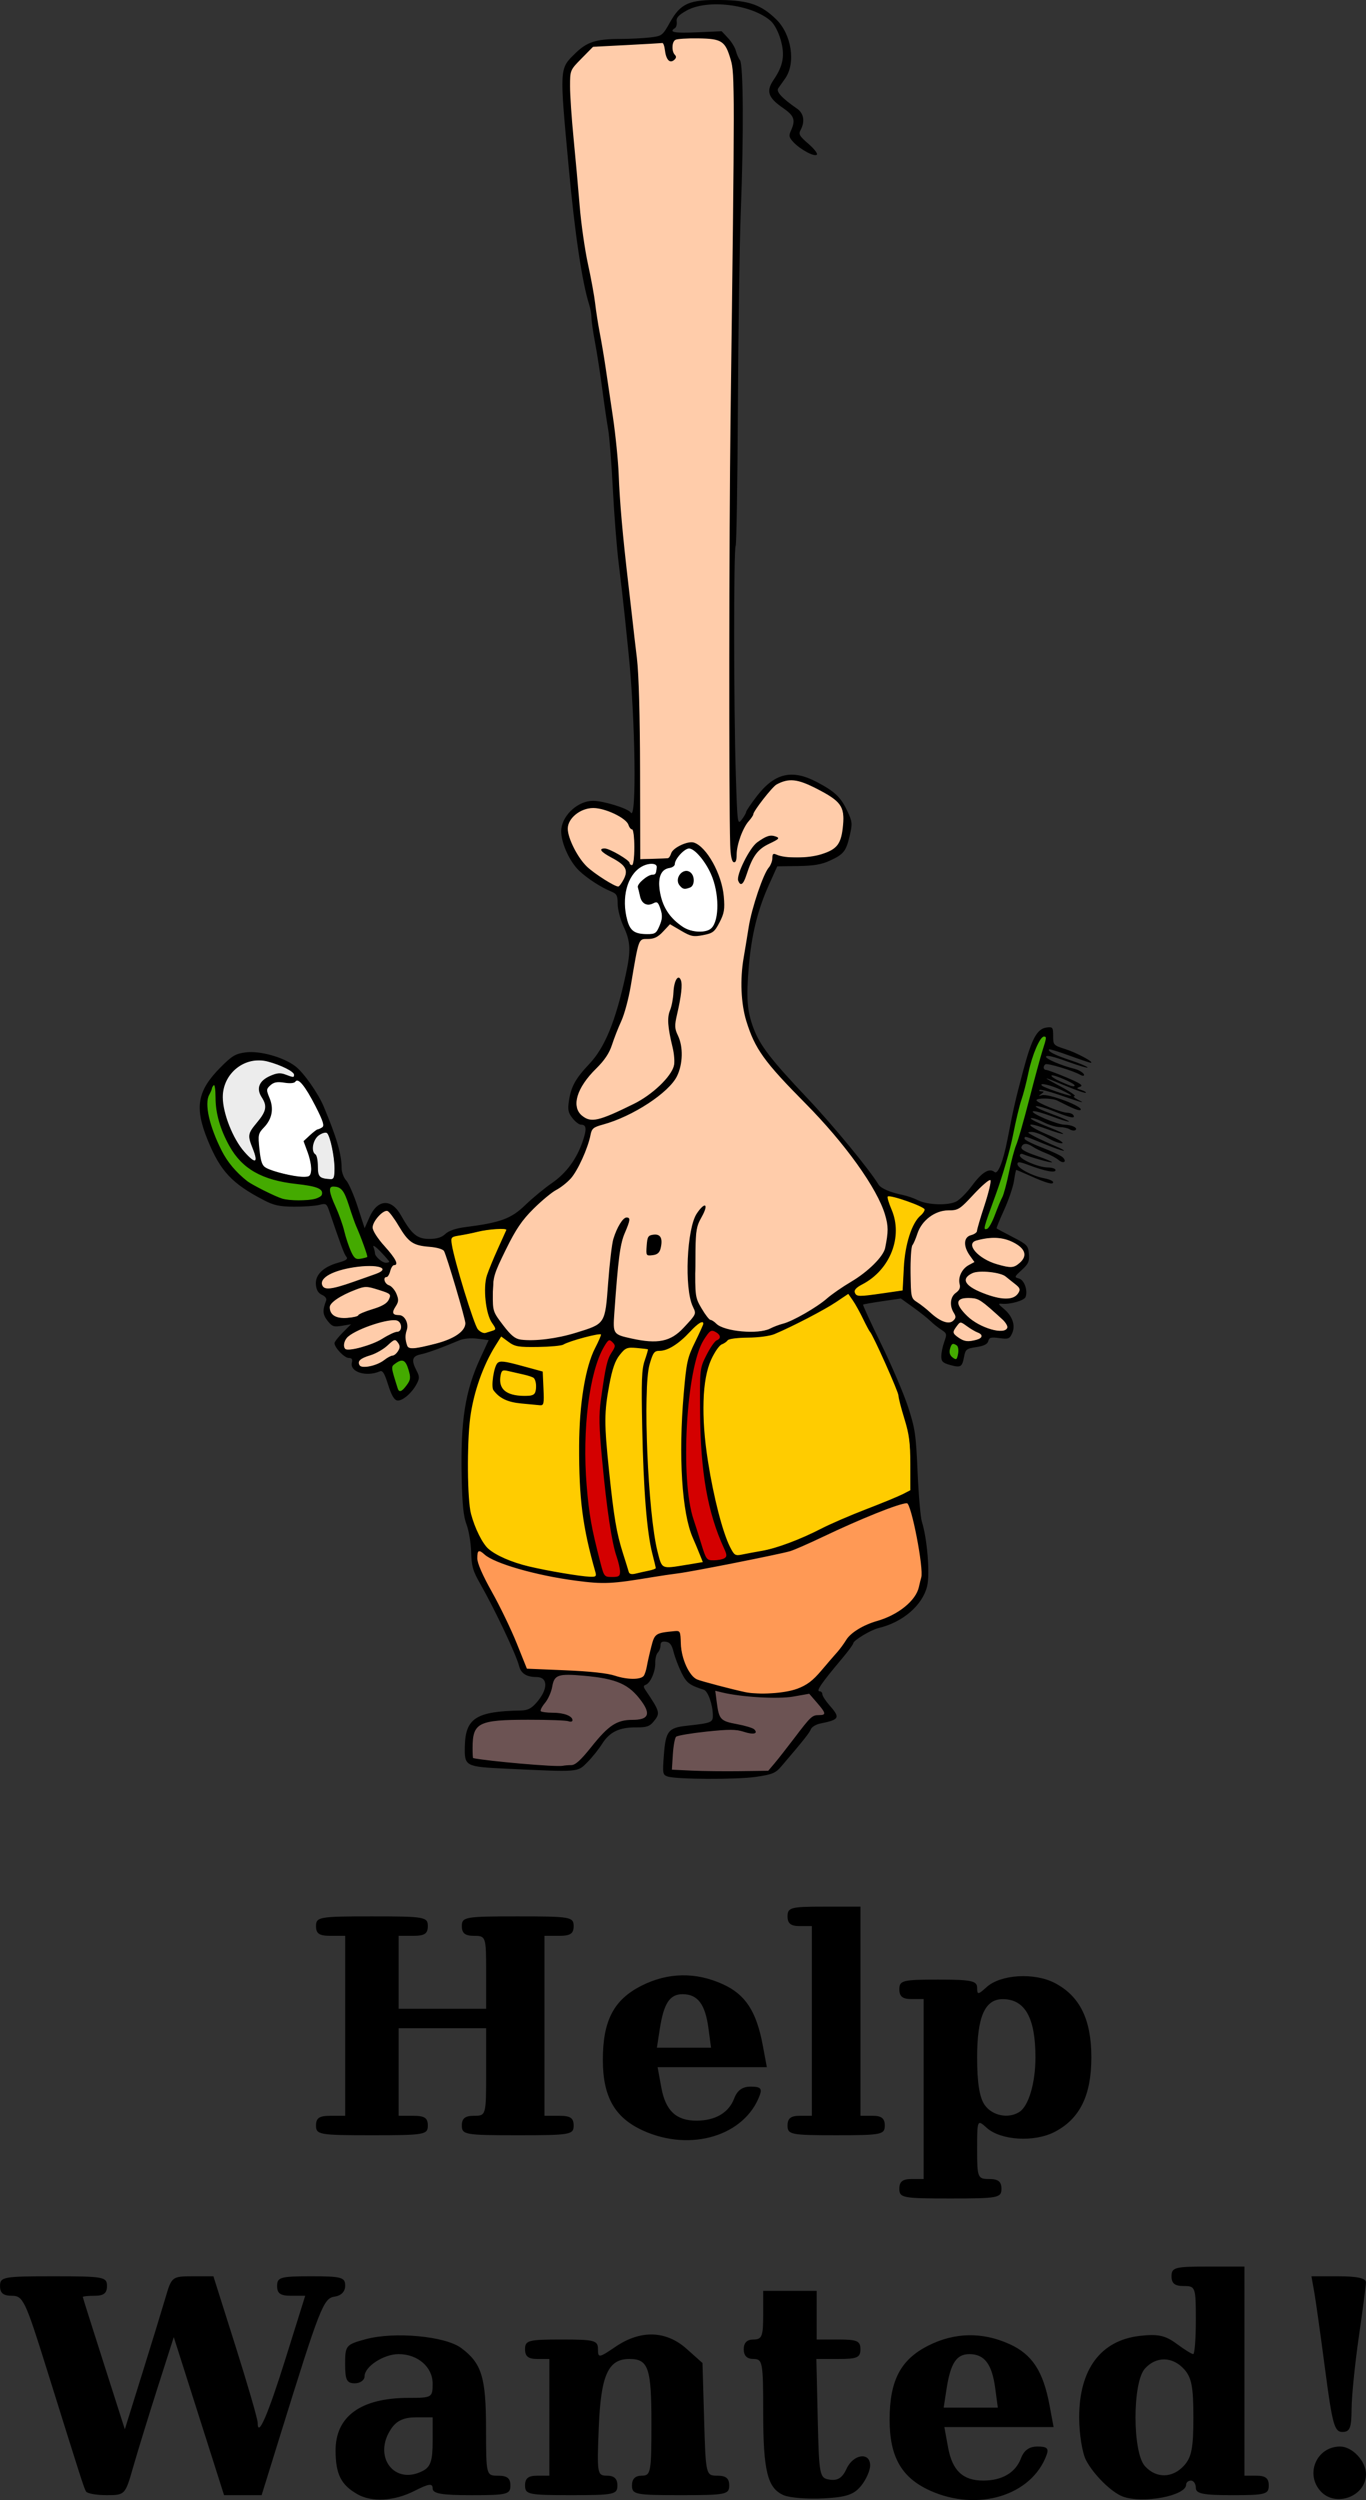
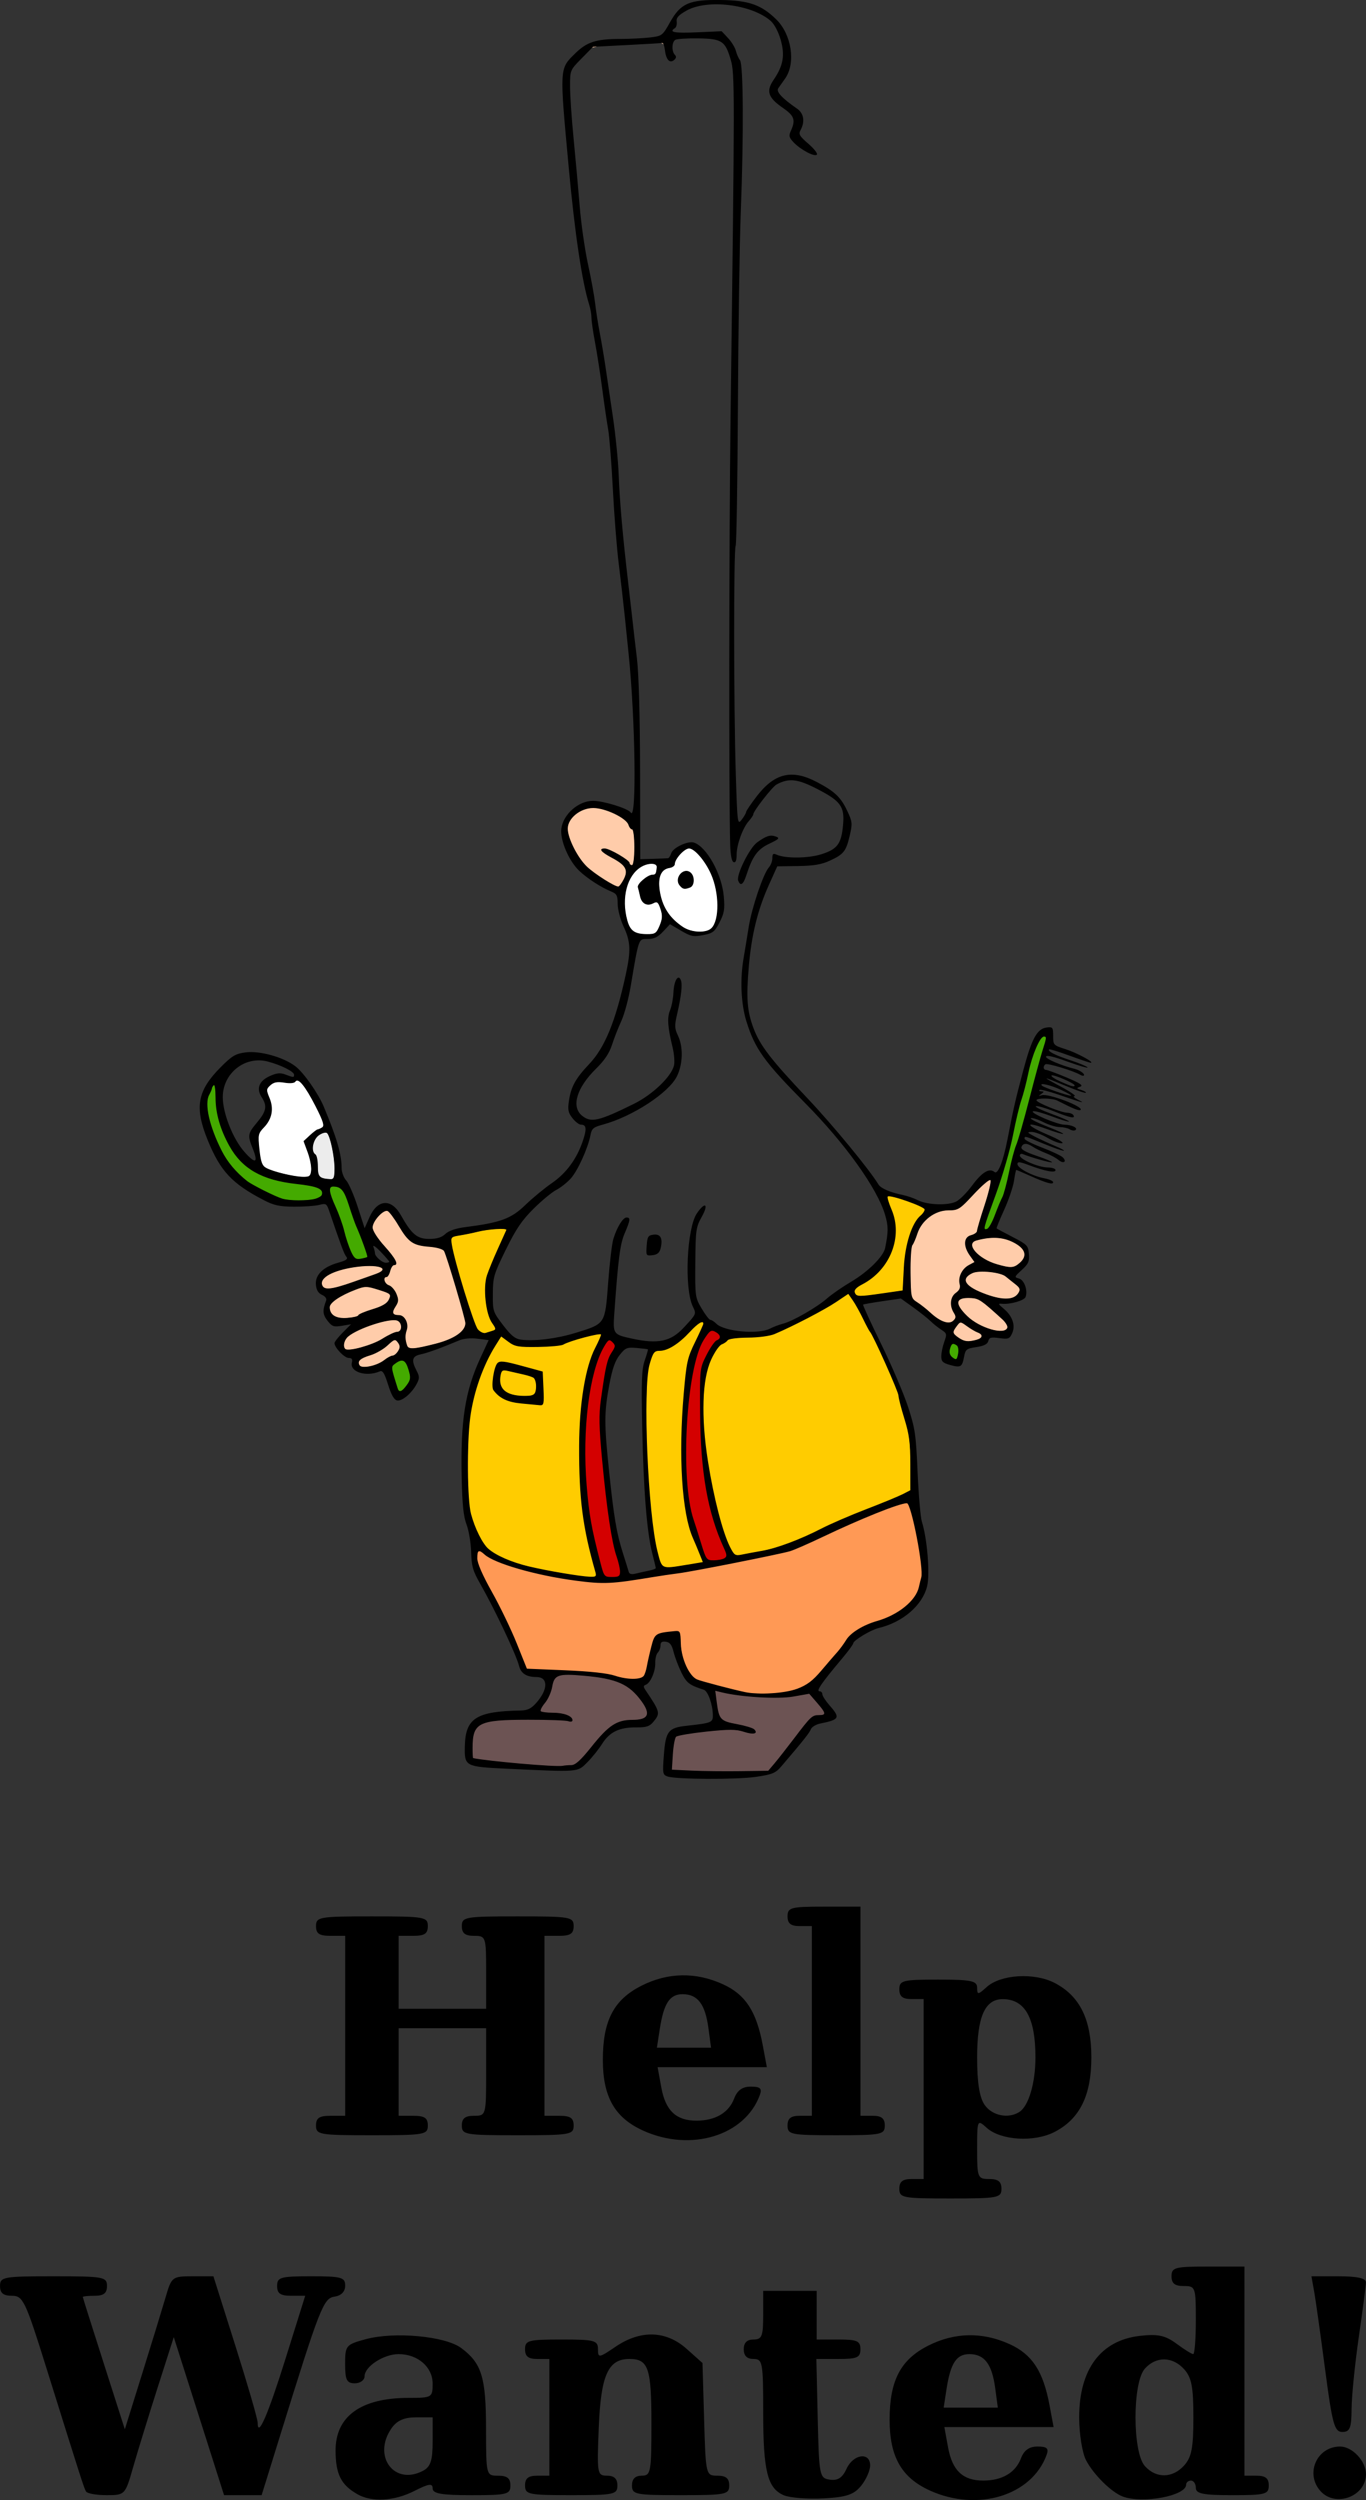
<svg xmlns="http://www.w3.org/2000/svg" width="151.25mm" height="276.67mm" version="1.1" viewBox="0 0 151.25 276.67">
  <rect x="0" y="0" width="151.25" height="276.67" fill="#333333" stroke="none" />
  <g transform="translate(-28.228 -9.491)">
-     <path d="m104.71 13.653c-0.742-0.016-2.192-0.086-2.043 1.051-0.088 0.336 0.323 1.429-0.293 1.313-0.582-0.478-0.175-1.898-1.19-1.784-2.452 0.073-4.97-0.037-7.371 0.507-1.108 0.555-1.681 1.778-2.545 2.616 0.055 5.88 0.731 11.741 1.351 17.582 1.553 9.883 3.656 19.712 4.177 29.728 0.46 6.734 1.531 13.418 2.045 20.141 0.083 6.6 0.097 13.229 0.224 19.811 1.079-0.169 2.392 0.317 3.359-0.268 0.593-1.203 2.503-2.082 3.501-0.846 1.665 1.914 2.679 4.656 2.169 7.192-0.233 1.217-1.223 2.193-2.49 2.225-1.176 0.159-2.121-0.859-3.157-1.217-0.827 0.776-1.716 1.678-2.936 1.627-1.163 0.601-0.821 2.303-1.227 3.335-0.69 3.523-1.449 7.199-3.485 10.22-1.255 1.513-3.208 3.26-2.656 5.447 0.466 1.31 2.124 1.335 3.194 0.809 2.744-1.126 5.765-2.478 7.342-5.131 0.986-2.37-1.122-4.873-0.017-7.252 0.317-0.924 0.127-2.164 0.71-2.927 0.528 1.192-0.169 2.591-0.28 3.831-0.46 1.06-0.133 2.059 0.269 3.063 0.627 2.017-0.119 4.298-1.836 5.544-2.152 1.921-4.873 2.962-7.527 3.965-0.757 0.792-0.701 2.103-1.239 3.053-0.776 2.038-2.431 3.534-4.219 4.697-2.737 2.183-4.328 5.465-5.675 8.586 0.053 1.394-0.27 2.896-0.012 4.231 0.911 1.306 1.858 3.168 3.732 3.058 2.663 0.054 5.379-0.538 7.782-1.679 1.394-1.141 1.01-3.227 1.316-4.811 0.329-2.347 0.107-5.129 1.85-6.972 0.638-0.133-0.073 0.801-0.06 1.047-1.19 3.674-1.171 7.62-1.424 11.433 1.541 1.012 3.532 1.251 5.337 1.108 1.596-0.347 2.958-1.593 3.761-2.965-0.123-1.49-0.733-2.923-0.648-4.451 0.025-2.181 7.9e-4 -4.5 0.902-6.522 0.064-0.175 0.871-1.156 0.654-0.447-1.241 2.076-0.693 4.59-0.874 6.883 8e-3 1.332-0.314 2.747 0.648 3.848 1.519 2.734 5.176 3.103 7.884 2.185 3.014-0.876 5.563-2.734 8.053-4.57 2.056-1.388 4.745-2.93 4.806-5.747 0.174-3.109-1.914-5.751-3.569-8.19-3.192-4.55-7.618-8.08-10.747-12.667-2.461-4.003-1.839-8.969-0.994-13.353 0.464-2.656 1.572-5.114 2.625-7.569 0.047-0.636 0.862 0.101 1.243-0.049 1.92-0.012 4.275 0.257 5.766-1.207 0.909-1.261 0.926-3.049 0.516-4.495-1.155-1.49-3.057-2.237-4.798-2.82-1.823-0.601-3.318 0.997-4.207 2.377-1.347 1.894-2.675 3.94-2.842 6.32-0.302 0.167-0.22-0.768-0.263-0.929-0.368-15.8-0.135-31.608-0.058-47.411 0.074-12.828 0.363-25.66 0.21-38.487-0.17-1.45-0.348-3.618-2.135-3.924-0.859-0.164-1.741-0.137-2.611-0.141zm8.95 88.455c0.75-0.065 0.024 0.588-0.277 0.672-1.869 0.682-2.195 2.804-3.085 4.319-0.373 0.176-0.13-0.725-0.092-0.89 0.568-1.608 1.607-3.767 3.454-4.101zm-13.004 44.298c0.807-0.125 0.787 1.174 0.369 1.581-0.277 0.153-1.089 0.664-1.005 7.9e-4 0.146-0.463-0.265-1.75 0.636-1.581z" fill="#fca" />
-     <path d="m105.05 154.3c-0.026 0.01-0.017 0.04-0.014 0.06 0.032 0.197 0.059 0.394 0.078 0.593 6e-3 0.026 0.046 0.026 0.053 2.4e-4 0.047-0.123 0.047-0.26 0.012-0.386-0.024-0.085-0.057-0.167-0.093-0.248-6e-3 -0.014-0.02-0.023-0.035-0.019z" fill="#fca" />
    <path d="m93.857 98.886c-0.779 7.9e-4 -1.537 0.347-2.099 0.878-0.421 0.396-0.743 0.956-0.695 1.55 0.054 0.649 0.311 1.259 0.582 1.844 0.47 0.965 1.066 1.899 1.91 2.581 0.672 0.545 1.4 1.018 2.144 1.457 0.302 0.163 0.6 0.355 0.938 0.432 0.152 0.02 0.235-0.144 0.322-0.24 0.267-0.377 0.516-0.791 0.588-1.255 0.061-0.369-0.132-0.725-0.396-0.969-0.633-0.601-1.504-0.858-2.167-1.412-0.064-0.067-0.175-0.145-0.145-0.248 0.111-0.094 0.276-0.071 0.41-0.067 0.391 0.063 0.737 0.275 1.088 0.445 0.5 0.272 1.004 0.561 1.432 0.935 0.1 0.072 0.127 0.192 0.166 0.3 0.058 0.101 0.203 0.186 0.314 0.125 0.124-0.13 0.122-0.329 0.159-0.495 0.114-0.853 0.106-1.718 0.045-2.575-0.033-0.289-0.041-0.592-0.159-0.861-0.035-0.088-0.151-0.051-0.201-0.126-0.215-0.195-0.237-0.51-0.434-0.717-0.384-0.431-0.906-0.707-1.418-0.958-0.624-0.286-1.281-0.525-1.966-0.609-0.14-0.014-0.28-0.016-0.42-0.015z" fill="#fca" />
    <path d="m101.57 14.213c-0.034 0.002-0.067 0.006-0.1 0.012-0.024 0.005-0.025 0.041-3e-3 0.049 0.063 0.019 0.124 0.048 0.176 0.09 0.017 0.012 0.029 0.031 0.049 0.036 0.021 0.003 0.037-0.021 0.028-0.039-0.024-0.05-0.053-0.101-0.099-0.133-0.015-0.009-0.032-0.015-0.05-0.015z" fill="#fca" />
    <path d="m94.237 14.623c-0.115 0.005-0.231 0.011-0.346 0.017-0.018 0.003-0.028 0.021-0.041 0.032-0.016 0.017-0.034 0.033-0.047 0.052-0.01 0.017 5e-3 0.041 0.025 0.039 0.044-0.009 0.088-0.02 0.133-0.029 0.093-0.021 0.187-0.038 0.281-0.059 0.017-0.002 0.03-0.022 0.022-0.038-0.005-0.01-0.015-0.016-0.026-0.016z" fill="#fca" />
    <path d="m135.31 153.12c-0.329-9e-3 -0.725 0.024-0.941 0.306-0.165 0.272 2e-3 0.6 0.155 0.838 0.934 1.371 2.489 2.235 4.102 2.525 0.281-2e-3 0.576 0.041 0.847-0.049 0.19-0.076 0.401-0.272 0.308-0.497-0.182-0.527-0.671-0.854-1.052-1.23-0.613-0.537-1.199-1.115-1.884-1.562-0.34-0.224-0.742-0.354-1.151-0.331-0.128-2e-3 -0.257-1e-3 -0.385-1e-3z" fill="#fca" />
    <path d="m136.97 150.2c-0.473-4e-3 -0.979 0.024-1.374 0.316-0.252 0.152-0.537 0.415-0.46 0.741 0.11 0.413 0.509 0.652 0.847 0.865 0.831 0.467 1.74 0.785 2.666 1.003 0.323 0.076 0.653 0.119 0.986 0.097 0.335 0.014 0.682-0.031 0.97-0.215 0.266-0.17 0.511-0.438 0.549-0.762-2.6e-4 -0.335-0.336-0.509-0.551-0.709-0.406-0.322-0.798-0.669-1.237-0.945-0.531-0.226-1.11-0.322-1.681-0.374-0.238-0.013-0.477-0.017-0.715-0.016z" fill="#fca" />
    <path d="m138.17 146.45c-0.673 0.024-1.352 0.124-1.988 0.349-0.253 0.078-0.416 0.358-0.337 0.614 0.147 0.504 0.574 0.857 0.973 1.166 0.721 0.509 1.557 0.836 2.416 1.026 0.398 0.089 0.812 0.207 1.219 0.095 0.446-0.13 0.807-0.471 1.069-0.844 0.145-0.189 0.173-0.427 0.151-0.657-0.044-0.387-0.36-0.671-0.651-0.896-0.82-0.592-1.842-0.89-2.852-0.854z" fill="#fca" />
    <path d="m134.58 155.83c-0.231 0.022-0.336 0.277-0.474 0.43-0.135 0.208-0.339 0.419-0.328 0.683 0.078 0.311 0.39 0.479 0.63 0.656 0.35 0.247 0.782 0.403 1.215 0.334 0.398-0.054 0.824-0.101 1.163-0.332 0.161-0.096 0.216-0.337 0.066-0.467-0.244-0.208-0.572-0.283-0.838-0.46-0.437-0.234-0.813-0.563-1.246-0.803-0.059-0.027-0.123-0.044-0.188-0.041z" fill="#fca" />
    <path d="m137.83 140.06c-0.264 0.061-0.455 0.281-0.66 0.445-0.854 0.775-1.612 1.648-2.458 2.431-0.275 0.26-0.631 0.428-1.01 0.446-0.537 0.045-1.094 0.017-1.601 0.232-1.105 0.408-2.012 1.333-2.362 2.462-0.152 0.431-0.315 0.861-0.545 1.258-0.125 0.399-0.124 0.825-0.155 1.239-0.039 1.203-0.025 2.407 0.018 3.61 0.032 0.429 0.036 0.945 0.404 1.239 0.464 0.354 0.96 0.666 1.396 1.057 0.638 0.554 1.287 1.179 2.132 1.387 0.298 0.041 0.643 9e-3 0.85-0.237 0.17-0.139 0.271-0.381 0.164-0.589-0.18-0.389-0.43-0.766-0.441-1.209-0.026-0.431 0.113-0.902 0.468-1.175 0.205-0.21 0.509-0.399 0.509-0.728 0.016-0.307-0.114-0.605-0.049-0.912 0.093-0.651 0.521-1.239 1.109-1.529 0.185-0.109 0.39-0.195 0.559-0.322-0.364-0.578-0.873-1.111-1.009-1.804-0.016-0.267-0.061-0.577 0.116-0.81 0.221-0.354 0.697-0.315 0.992-0.571 0.222-0.149 0.193-0.44 0.274-0.664 0.418-1.582 1.03-3.111 1.366-4.715 0.017-0.167 0.088-0.357 0.014-0.516-0.021-0.021-0.052-0.024-0.08-0.025z" fill="#fca" />
    <path d="m71.031 143.46c-0.384 0.054-0.676 0.352-0.934 0.617-0.305 0.35-0.598 0.759-0.648 1.233 0.043 0.429 0.319 0.788 0.549 1.137 0.611 0.887 1.454 1.599 1.979 2.546 0.052 0.123 0.163 0.307 0.04 0.418-0.131 0.064-0.312 0.055-0.385 0.208-0.243 0.335-0.235 0.796-0.523 1.1-0.104 0.081-0.292 0.063-0.33 0.221-0.095 0.367 0.209 0.707 0.532 0.832 0.502 0.274 0.782 0.831 0.924 1.36 0.099 0.357-0.089 0.702-0.28 0.991-0.115 0.221-0.314 0.488-0.184 0.743 0.148 0.207 0.444 0.168 0.667 0.207 0.308 0.019 0.553 0.246 0.686 0.511 0.227 0.4 0.186 0.884 0.047 1.304-0.148 0.527-0.065 1.095 0.142 1.593 0.136 0.262 0.481 0.253 0.734 0.24 0.864-0.085 1.704-0.32 2.543-0.534 0.926-0.255 1.871-0.578 2.616-1.204 0.343-0.298 0.668-0.745 0.562-1.225-0.238-1.086-0.569-2.149-0.872-3.218-0.442-1.482-0.866-2.971-1.389-4.427-0.052-0.191-0.192-0.344-0.381-0.406-0.965-0.394-2.069-0.184-3.017-0.636-0.73-0.358-1.17-1.089-1.591-1.753-0.375-0.599-0.734-1.22-1.218-1.739-0.071-0.075-0.164-0.13-0.271-0.12z" fill="#fca" />
    <path d="m68.968 149.57c-1.071 0.01-2.137 0.192-3.164 0.488-0.626 0.201-1.284 0.433-1.748 0.921-0.212 0.211-0.302 0.55-0.152 0.822 0.156 0.315 0.557 0.348 0.866 0.303 1.011-0.123 1.958-0.521 2.92-0.832 0.85-0.302 1.712-0.579 2.544-0.928 0.155-0.088 0.392-0.203 0.373-0.414-0.068-0.197-0.319-0.233-0.493-0.283-0.376-0.084-0.764-0.078-1.147-0.076z" fill="#fca" />
-     <path d="m68.718 151.89c-0.505-7e-3 -0.964 0.244-1.429 0.408-0.797 0.336-1.609 0.699-2.253 1.289-0.198 0.174-0.372 0.419-0.325 0.697 0.019 0.441 0.34 0.824 0.751 0.965 0.495 0.192 1.038 0.113 1.554 0.085 0.296-0.044 0.619-0.064 0.876-0.232 0.267-0.265 0.649-0.358 0.99-0.494 0.681-0.245 1.409-0.412 2.02-0.816 0.29-0.204 0.496-0.534 0.547-0.884-0.004-0.262-0.3-0.36-0.501-0.447-0.58-0.207-1.167-0.41-1.77-0.539-0.152-0.027-0.306-0.034-0.459-0.032z" fill="#fca" />
+     <path d="m68.718 151.89c-0.505-7e-3 -0.964 0.244-1.429 0.408-0.797 0.336-1.609 0.699-2.253 1.289-0.198 0.174-0.372 0.419-0.325 0.697 0.019 0.441 0.34 0.824 0.751 0.965 0.495 0.192 1.038 0.113 1.554 0.085 0.296-0.044 0.619-0.064 0.876-0.232 0.267-0.265 0.649-0.358 0.99-0.494 0.681-0.245 1.409-0.412 2.02-0.816 0.29-0.204 0.496-0.534 0.547-0.884-0.004-0.262-0.3-0.36-0.501-0.447-0.58-0.207-1.167-0.41-1.77-0.539-0.152-0.027-0.306-0.034-0.459-0.032" fill="#fca" />
    <path d="m71.791 155.55c-0.908 0.052-1.786 0.328-2.64 0.623-0.805 0.301-1.619 0.624-2.316 1.137-0.377 0.289-0.647 0.797-0.52 1.275 0.043 0.184 0.217 0.316 0.407 0.291 0.676 3e-3 1.332-0.201 1.974-0.391 0.739-0.23 1.457-0.533 2.112-0.947 0.484-0.266 0.97-0.57 1.525-0.653 0.3-0.091 0.378-0.469 0.316-0.741-0.054-0.295-0.295-0.551-0.601-0.577-0.085-0.013-0.172-0.017-0.259-0.015z" fill="#fca" />
    <path d="m71.94 157.77c-0.305 0.057-0.509 0.327-0.743 0.508-0.65 0.611-1.459 1.009-2.301 1.272-0.327 0.134-0.717 0.243-0.92 0.556-0.156 0.273 0.05 0.67 0.373 0.671 0.952 0.066 1.885-0.315 2.639-0.875 0.246-0.173 0.513-0.317 0.809-0.38 0.285-0.112 0.475-0.384 0.619-0.643 0.153-0.263 0.099-0.613-0.104-0.835-0.092-0.12-0.2-0.28-0.37-0.274z" fill="#fca" />
    <path d="m104.51 103.36c-0.322 0.028-0.578 0.261-0.804 0.471-0.329 0.33-0.664 0.7-0.775 1.165-0.015 0.123-0.036 0.259-0.149 0.332-0.282 0.229-0.691 0.164-0.978 0.388-0.415 0.275-0.575 0.792-0.606 1.266-0.05 0.787 0.103 1.577 0.36 2.319 0.301 0.846 0.817 1.616 1.5 2.201 0.476 0.419 1.003 0.811 1.625 0.975 0.592 0.171 1.237 0.206 1.833 0.035 0.324-0.087 0.6-0.315 0.751-0.614 0.329-0.618 0.406-1.332 0.426-2.021 0.013-1.218-0.199-2.445-0.666-3.572-0.367-0.842-0.862-1.635-1.493-2.304-0.257-0.25-0.523-0.535-0.882-0.627-0.046-0.01-0.094-0.015-0.142-0.013zm-0.287 2.544c0.35 3e-3 0.637 0.293 0.724 0.617 0.081 0.304 0.094 0.662-0.081 0.94-0.149 0.226-0.437 0.296-0.686 0.342-0.168 0.034-0.341-0.019-0.466-0.136-0.169-0.152-0.332-0.336-0.38-0.565-0.011-0.209-0.031-0.434 0.082-0.622 0.154-0.301 0.452-0.571 0.807-0.577z" fill="#fff" />
    <path d="m100.33 105.06c-0.803 0.019-1.53 0.505-2.001 1.132-0.588 0.774-0.861 1.746-0.932 2.705-0.031 0.591-0.016 1.187 0.098 1.769 0.106 0.534 0.218 1.088 0.522 1.55 0.245 0.379 0.684 0.571 1.117 0.633 0.44 0.071 0.889 0.051 1.332 0.019 0.278-0.039 0.502-0.244 0.62-0.491 0.246-0.496 0.484-1.032 0.453-1.598-0.046-0.43-0.179-0.853-0.373-1.239-0.063-0.142-0.216-0.266-0.378-0.211-0.277 0.083-0.53 0.268-0.832 0.24-0.333-0.021-0.607-0.274-0.724-0.576-0.134-0.338-0.183-0.704-0.282-1.054-0.035-0.162-0.117-0.347-0.009-0.501 0.229-0.374 0.585-0.658 0.951-0.892 0.209-0.139 0.449-0.219 0.698-0.238 0.131-4e-3 0.242-0.093 0.277-0.219 0.074-0.229 0.102-0.474 0.103-0.714-0.041-0.223-0.288-0.305-0.487-0.311-0.05-4e-3 -0.101-4e-3 -0.151-4e-3z" fill="#fff" />
    <path d="m61.114 129.03c-0.19 0.028-0.277 0.263-0.482 0.264-0.576 0.071-1.146-0.11-1.722-0.073-0.458 0.028-0.855 0.342-1.091 0.719-0.135 0.299 0.051 0.619 0.145 0.902 0.278 0.637 0.43 1.361 0.238 2.045-0.146 0.585-0.522 1.081-0.931 1.513-0.276 0.281-0.463 0.663-0.438 1.063 0.014 0.781 0.104 1.561 0.246 2.328 0.071 0.373 0.228 0.771 0.583 0.957 0.618 0.328 1.308 0.491 1.981 0.666 0.868 0.195 1.757 0.412 2.652 0.308 0.269-0.043 0.389-0.326 0.399-0.57 0.088-0.985-0.293-1.926-0.614-2.836-0.056-0.174-0.148-0.353-0.186-0.524 0.396-0.405 0.816-0.791 1.263-1.141 0.237-0.182 0.559-0.201 0.786-0.403 0.187-0.165 0.085-0.447 0.027-0.649-0.299-0.823-0.716-1.598-1.126-2.371-0.38-0.67-0.754-1.358-1.274-1.931-0.127-0.115-0.276-0.262-0.456-0.268z" fill="#fff" />
    <path d="m64.242 134.81c-0.27 0.018-0.52 0.15-0.738 0.303-0.368 0.284-0.582 0.733-0.65 1.186-0.019 0.261-0.044 0.55 0.104 0.781 0.061 0.108 0.175 0.171 0.24 0.274 0.126 0.269 0.154 0.57 0.176 0.865 0.029 0.374-2.7e-5 0.755 0.075 1.125 0.05 0.24 0.221 0.457 0.46 0.53 0.296 0.098 0.611 0.126 0.921 0.139 0.12 8e-3 0.253-0.022 0.32-0.132 0.129-0.2 0.12-0.451 0.139-0.68 0.037-0.97-0.11-1.938-0.313-2.884-0.104-0.438-0.206-0.884-0.405-1.29-0.052-0.109-0.141-0.222-0.274-0.216-0.018-1e-3 -0.037-1e-3 -0.055-7.9e-4z" fill="#ececec" />
-     <path d="m56.75 126.82c-0.586-9e-3 -1.165 0.168-1.683 0.432-1.061 0.545-1.854 1.576-2.109 2.741-0.204 0.857-0.066 1.748 0.139 2.591 0.344 1.346 0.905 2.642 1.688 3.792 0.346 0.506 0.769 0.958 1.227 1.364 0.122 0.092 0.258 0.21 0.42 0.207 0.117-0.028 0.135-0.164 0.123-0.265-0.027-0.414-0.209-0.796-0.347-1.182-0.131-0.362-0.298-0.724-0.338-1.107-0.028-0.254 0.026-0.514 0.157-0.73 0.425-0.734 1.109-1.294 1.458-2.075 0.173-0.368 0.184-0.805 0.019-1.178-0.169-0.42-0.509-0.773-0.565-1.235-0.051-0.345 0.069-0.7 0.302-0.959 0.366-0.407 0.883-0.632 1.391-0.81 0.382-0.13 0.804-0.12 1.178 0.036 0.279 0.088 0.548 0.227 0.841 0.259 0.139 0.012 0.18-0.157 0.166-0.265-0.018-0.199-0.217-0.31-0.36-0.421-0.637-0.416-1.352-0.695-2.072-0.931-0.458-0.139-0.927-0.282-1.411-0.263-0.075-5.3e-4 -0.149-2.7e-4 -0.224-2.7e-4z" fill="#ececec" />
    <path d="m95.701 157.78c-0.362 0.135-0.515 0.556-0.711 0.858-1.034 1.97-1.397 4.2-1.7 6.379-0.472 4.11-0.366 8.284 0.251 12.373 0.334 1.981 0.805 3.94 1.359 5.87 0.103 0.319 0.256 0.793 0.677 0.753 0.375-8e-3 0.777 0.062 1.136-0.061 0.348-0.242 0.172-0.709 0.141-1.053-0.236-1.075-0.634-2.109-0.802-3.2-0.601-3.314-0.927-6.672-1.227-10.025-0.141-1.843-0.288-3.708 0.027-5.541 0.215-1.393 0.339-2.812 0.764-4.159 0.148-0.524 0.548-0.934 0.707-1.45 0.039-0.349-0.298-0.66-0.608-0.746z" fill="#d40000" />
    <path d="m107.05 156.72c-0.435 0.105-0.621 0.587-0.868 0.912-0.815 1.31-1.083 2.865-1.37 4.356-0.443 2.613-0.65 5.263-0.632 7.912-0.018 1.814 8e-3 3.633 0.285 5.43 0.219 1.763 0.881 3.424 1.391 5.114 0.212 0.55 0.303 1.194 0.724 1.635 0.267 0.207 0.64 0.07 0.95 0.093 0.389-0.045 0.928-0.041 1.137-0.438 0.059-0.456-0.246-0.868-0.389-1.283-1.438-3.236-2.062-6.764-2.323-10.276-0.185-2.363-0.124-4.736-0.126-7.103 0.047-0.926-0.091-1.891 0.282-2.767 0.351-0.834 0.763-1.67 1.377-2.341 0.19-0.169 0.571-0.297 0.468-0.623-0.143-0.34-0.546-0.593-0.907-0.622z" fill="#d40000" />
    <path d="m122.12 152.65c-1.396 0.936-2.828 1.829-4.333 2.586-1.378 0.69-2.739 1.433-4.192 1.958-1.427 0.338-2.911 0.214-4.355 0.421-0.466 0.069-0.772 0.465-1.182 0.66-0.632 0.516-0.959 1.304-1.277 2.033-0.594 1.568-0.691 3.266-0.677 4.927-0.019 1.621 0.062 3.244 0.308 4.848 0.454 3.215 1.075 6.425 2.136 9.5 0.267 0.648 0.501 1.339 0.951 1.886 0.402 0.33 0.952 0.056 1.402 6e-3 1.47-0.267 2.953-0.518 4.351-1.065 1.772-0.625 3.452-1.472 5.144-2.278 2.456-1.121 5.011-2.006 7.477-3.103 0.394-0.198 0.812-0.371 1.187-0.591-0.032-1.967 0.091-3.947-0.162-5.904-0.26-1.618-0.891-3.15-1.185-4.759-0.699-1.93-1.57-3.794-2.442-5.651-0.48-1.019-1.096-1.966-1.577-2.985-0.462-0.835-0.881-1.713-1.495-2.45-0.022-0.019-0.048-0.04-0.079-0.038z" fill="#fc0" />
    <path d="m105.94 155.79c-0.478 0.099-0.787 0.543-1.14 0.845-0.953 0.954-1.97 2.04-3.357 2.291-0.315 0.015-0.706 0.012-0.877 0.34-0.583 1.117-0.706 2.408-0.74 3.65-0.046 2.65-0.059 5.303 0.054 7.951 0.193 3.27 0.366 6.558 0.984 9.781 0.172 0.682 0.257 1.415 0.624 2.028 0.319 0.442 0.928 0.265 1.383 0.24 1.065-0.144 2.137-0.295 3.183-0.524-0.075-0.451-0.317-0.876-0.471-1.31-0.557-1.284-1.089-2.591-1.324-3.977-0.635-3.456-0.558-6.987-0.463-10.485 0.092-1.947 0.237-3.896 0.506-5.826 0.223-1.697 1.229-3.129 1.806-4.707 0.064-0.143 0.03-0.337-0.169-0.295z" fill="#fc0" />
-     <path d="m98.178 158.61c-0.4-0.037-0.793 0.114-1.05 0.425-0.929 0.93-1.179 2.271-1.447 3.506-0.372 1.771-0.54 3.587-0.424 5.396 0.161 2.867 0.489 5.723 0.854 8.57 0.228 1.738 0.555 3.469 1.121 5.132 0.219 0.652 0.384 1.331 0.646 1.964 0.294 0.291 0.734 0.037 1.077 5e-3 0.624-0.165 1.294-0.223 1.878-0.507 0.13-0.166-0.073-0.408-0.065-0.595-0.481-1.764-0.755-3.572-0.913-5.391-0.443-4.994-0.52-10.015-0.479-15.026-0.012-0.892 0.16-1.766 0.468-2.601 0.04-0.233 0.217-0.493 0.136-0.726-0.595-0.077-1.201-0.152-1.804-0.151z" fill="#fc0" />
    <path d="m94.664 157.11c-1.086 0.104-2.131 0.457-3.17 0.773-0.65 0.223-1.283 0.546-1.985 0.54-1.304 0.08-2.621 0.136-3.921-3e-3 -0.748-0.104-1.261-0.731-1.894-1.063-0.774 1.15-1.465 2.362-1.979 3.653-1.008 2.352-1.554 4.891-1.642 7.447-0.087 2.317-0.108 4.641 0.036 6.957 0.092 1.751 0.722 3.446 1.663 4.914 0.608 0.944 1.698 1.399 2.69 1.826 2.067 0.816 4.279 1.146 6.455 1.537 0.998 0.137 1.998 0.361 3.009 0.33 0.195 8e-3 0.392-0.157 0.307-0.362-0.551-2.136-1.122-4.276-1.413-6.466-0.45-3.426-0.497-6.898-0.337-10.348 0.19-2.633 0.49-5.317 1.516-7.773 0.257-0.626 0.648-1.208 0.801-1.87 0.004-0.079-0.072-0.098-0.136-0.092zm-10.873 3.13c1.042 0.067 2.04 0.453 3.055 0.687 0.466 0.143 0.99 0.231 1.422 0.413 0.053 1.094 0.126 2.201 0.084 3.291 0.019 0.266-0.273 0.411-0.503 0.32-0.987-0.121-1.992-0.141-2.961-0.372-0.648-0.16-1.266-0.46-1.715-0.966-0.245-0.21-0.411-0.512-0.359-0.841 0.016-0.775 0.109-1.581 0.455-2.284 0.098-0.2 0.316-0.259 0.522-0.247z" fill="#fc0" />
    <path d="m84.047 161.11c-0.354-0.02-0.4 0.411-0.446 0.668-0.145 0.684 0.084 1.495 0.739 1.832 0.829 0.451 1.818 0.428 2.729 0.335 0.358-0.027 0.533-0.39 0.521-0.713 0.023-0.472 0.095-1.122-0.411-1.376-0.77-0.308-1.603-0.422-2.406-0.619-0.241-0.044-0.481-0.112-0.726-0.127z" fill="#fc0" />
    <path d="m83.656 145.46c-1.013 0.017-2.018 0.178-2.999 0.422-0.654 0.154-1.319 0.258-1.98 0.384-0.195 0.042-0.448 0.11-0.493 0.337-0.035 0.461 0.092 0.914 0.185 1.361 0.429 1.802 0.962 3.576 1.517 5.343 0.323 0.993 0.633 1.992 1.034 2.957 0.087 0.216 0.202 0.432 0.404 0.562 0.173 0.122 0.378 0.24 0.595 0.227 0.349-0.098 0.701-0.195 1.038-0.327 0.114-0.046 0.178-0.183 0.116-0.296-0.166-0.359-0.445-0.655-0.587-1.026-0.407-1.04-0.513-2.167-0.51-3.274 0.003-0.614 0.081-1.235 0.318-1.806 0.595-1.599 1.345-3.135 2.026-4.698 0.036-0.099-0.106-0.119-0.172-0.132-0.162-0.027-0.327-0.031-0.491-0.031z" fill="#fc0" />
    <path d="m126.62 141.84c-0.166-0.015-0.191 0.18-0.136 0.296 0.23 0.97 0.773 1.853 0.844 2.861 0.284 2.482-1.054 5.007-3.164 6.302-0.395 0.275-0.874 0.446-1.213 0.796-0.235 0.231-0.133 0.663 0.17 0.777 0.363 0.124 0.759 0.023 1.133 0.011 1.307-0.16 2.614-0.341 3.912-0.561 0.08-0.313 0.057-0.66 0.093-0.985 0.082-1.425 0.113-2.865 0.465-4.255 0.241-0.951 0.542-1.924 1.153-2.707 0.244-0.339 0.669-0.575 0.763-1.005-0.017-0.206-0.277-0.266-0.424-0.363-1.042-0.479-2.13-0.87-3.248-1.128-0.114-0.021-0.23-0.043-0.347-0.039z" fill="#fc0" />
    <path d="m107.42 196.58c-0.067 0.061 0.01 0.186-3e-3 0.269 0.105 0.77 0.167 1.55 0.369 2.303 0.126 0.481 0.546 0.839 1.022 0.953 0.906 0.251 1.859 0.338 2.732 0.702 0.143 0.072 0.31 0.199 0.315 0.372-0.045 0.141-0.243 0.098-0.356 0.114-0.58-0.016-1.11-0.302-1.687-0.355-1.03-0.121-2.065 0.031-3.091 0.121-1.119 0.126-2.245 0.237-3.344 0.491-0.159 0.041-0.356 0.087-0.402 0.271-0.203 0.609-0.23 1.259-0.292 1.894-0.029 0.542-0.095 1.085-0.083 1.627 0.045 0.086 0.189 0.015 0.267 0.046 1.618 0.077 3.236 0.163 4.856 0.144 1.86-7e-3 3.721 8e-3 5.58-0.046 0.969-1.097 1.862-2.268 2.755-3.43 0.598-0.761 1.15-1.562 1.819-2.263 0.212-0.219 0.471-0.439 0.795-0.433 0.262-0.041 0.562 0.011 0.797-0.136 0.133-0.143-0.016-0.35-0.095-0.481-0.405-0.59-0.902-1.109-1.37-1.647-0.086-0.067-0.146-0.239-0.28-0.178-1.062 0.178-2.121 0.418-3.202 0.413-1.838 0.028-3.679-0.096-5.49-0.407-0.542-0.087-1.073-0.237-1.612-0.342z" fill="#6c5353" />
    <path d="m91.182 194.81c-0.489 0.012-1.05-0.018-1.439 0.335-0.385 0.383-0.354 0.967-0.53 1.447-0.173 0.559-0.454 1.08-0.826 1.533-0.14 0.216-0.335 0.437-0.337 0.707 0.073 0.151 0.285 0.139 0.425 0.172 0.896 0.111 1.85-9e-3 2.685 0.388 0.175 0.102 0.405 0.242 0.411 0.468-0.029 0.155-0.233 0.11-0.346 0.092-0.534-0.129-1.092-0.107-1.638-0.136-1.814-0.035-3.629-0.063-5.442 4e-3 -0.873 0.051-1.781 0.093-2.588 0.463-0.471 0.212-0.794 0.666-0.908 1.162-0.165 0.608-0.105 1.246-0.119 1.869 0.01 0.238-0.009 0.482 0.034 0.717 0.102 0.119 0.293 0.087 0.432 0.128 2.102 0.306 4.219 0.486 6.335 0.657 1.123 0.071 2.251 0.205 3.376 0.105 0.335-0.061 0.685-0.015 1.014-0.105 0.587-0.25 0.98-0.781 1.397-1.24 0.912-1.046 1.709-2.222 2.842-3.048 0.547-0.401 1.212-0.622 1.889-0.65 0.532-0.052 1.093 8e-3 1.601-0.191 0.284-0.104 0.495-0.396 0.446-0.704-0.08-0.551-0.437-1.009-0.758-1.445-0.519-0.657-1.125-1.272-1.881-1.652-1.199-0.613-2.557-0.789-3.878-0.938-0.729-0.07-1.461-0.144-2.194-0.139z" fill="#6c5353" />
    <path d="m128.42 175.83c-1.76 0.408-3.406 1.196-5.073 1.876-2.42 1.006-4.748 2.226-7.178 3.204-1.839 0.623-3.775 0.883-5.665 1.307-3.456 0.709-6.929 1.321-10.42 1.825-1.795 0.296-3.597 0.61-5.424 0.525-2.294-2.7e-4 -4.552-0.487-6.79-0.946-1.953-0.476-3.966-0.934-5.71-1.971-0.309-0.157-0.61-0.643-0.992-0.457-0.337 0.561-0.057 1.27 0.155 1.831 1.013 2.325 2.394 4.47 3.386 6.805 0.66 1.433 1.206 2.925 1.825 4.369 3.017 0.208 6.066 0.149 9.055 0.641 1.206 0.233 2.484 0.755 3.709 0.34 0.558-0.339 0.523-1.107 0.696-1.663 0.245-0.947 0.345-1.959 0.81-2.83 0.464-0.568 1.302-0.475 1.952-0.604 0.239-0.014 0.721-0.133 0.702 0.257 0.147 1.517 0.251 3.162 1.201 4.427 0.583 0.833 1.684 0.878 2.566 1.18 1.348 0.332 2.683 0.768 4.062 0.944 1.472 0.044 2.974 0.099 4.421-0.221 1.395-0.273 2.593-1.134 3.48-2.22 1.091-1.214 2.115-2.487 3.095-3.791 1.429-1.561 3.712-1.644 5.424-2.758 1.075-0.709 2.108-1.689 2.385-2.998 0.265-0.773 0.292-1.593 0.156-2.394-0.287-2.112-0.637-4.232-1.291-6.265-0.131-0.289-0.124-0.582-0.535-0.412z" fill="#f95" />
    <path d="m143.85 124.16c-0.394 0.078-0.554 0.529-0.737 0.838-0.976 1.96-1.156 4.178-1.849 6.233-0.693 2.388-1.042 4.862-1.787 7.236-0.618 2.147-1.45 4.225-2.143 6.348-0.034 0.225-0.207 0.512-0.062 0.723 0.309 0.103 0.538-0.268 0.666-0.495 0.519-1.016 0.873-2.107 1.345-3.146 0.676-1.953 0.886-4.035 1.611-5.975 1.146-3.661 1.958-7.418 3.089-11.084 0.024-0.201 0.195-0.497 5e-3 -0.656-0.043-0.021-0.091-0.023-0.138-0.023z" fill="#4a0" />
    <path d="m133.78 158.19c-0.17 6e-3 -0.259 0.181-0.313 0.319-0.105 0.283-0.188 0.609-0.06 0.899 0.107 0.233 0.325 0.394 0.548 0.507 0.08 0.047 0.184 0.017 0.23-0.062 0.106-0.184 0.13-0.401 0.17-0.606 0.026-0.247 0.034-0.509-0.06-0.743-0.07-0.148-0.233-0.219-0.374-0.283-0.045-0.017-0.092-0.032-0.14-0.03z" fill="#4a0" />
    <path d="m72.684 160.03c-0.339 0.031-0.612 0.269-0.878 0.459-0.152 0.102-0.204 0.287-0.175 0.461 0.039 0.546 0.26 1.059 0.403 1.583 0.104 0.281 0.148 0.594 0.315 0.847 0.137 0.171 0.379 0.043 0.504-0.077 0.318-0.304 0.597-0.666 0.762-1.076 0.109-0.466-0.045-0.946-0.191-1.387-0.117-0.305-0.248-0.693-0.596-0.797-0.047-0.012-0.095-0.016-0.144-0.014z" fill="#4a0" />
    <path d="m65.112 140.78c-0.15-0.012-0.315 0.059-0.356 0.216-0.08 0.285 0.029 0.579 0.109 0.852 0.274 0.81 0.674 1.569 0.959 2.374 0.239 0.626 0.425 1.269 0.589 1.919 0.216 0.742 0.446 1.488 0.8 2.178 0.124 0.227 0.296 0.497 0.579 0.525 0.38 0.011 0.755-0.083 1.114-0.202 0.049-0.098-0.01-0.222-0.031-0.326-0.292-0.961-0.661-1.897-1.043-2.826-0.513-1.159-0.832-2.389-1.286-3.57-0.163-0.388-0.375-0.801-0.76-1.009-0.206-0.111-0.443-0.132-0.673-0.131z" fill="#4a0" />
    <path d="m51.914 129.55c-0.161 0.077-0.241 0.269-0.274 0.437-0.141 0.468-0.487 0.877-0.47 1.386-0.024 0.603 0.014 1.211 0.175 1.795 0.337 1.389 0.88 2.725 1.559 3.981 0.598 1.103 1.451 2.051 2.4 2.863 0.627 0.526 1.382 0.861 2.099 1.242 0.744 0.358 1.478 0.766 2.283 0.969 0.819 0.184 1.666 0.115 2.498 0.101 0.521-0.023 1.067-0.104 1.516-0.387 0.289-0.153 0.289-0.599 0.052-0.799-0.413-0.329-0.962-0.391-1.463-0.489-1.175-0.19-2.369-0.267-3.52-0.575-1.523-0.377-2.995-1.109-4.054-2.291-0.859-0.964-1.446-2.14-1.914-3.335-0.436-1.143-0.669-2.359-0.678-3.579-0.027-0.413 5.27e-4 -0.839-0.115-1.24-0.016-0.039-0.047-0.082-0.094-0.079z" fill="#4a0" />
    <path d="m102.12 206.08c-0.513-0.187-0.538-0.336-0.386-2.354 0.199-2.651 0.485-3.024 2.489-3.245 2.778-0.306 2.938-0.368 2.936-1.14-2e-3 -1.189-0.535-2.701-1.003-2.851-1.597-0.51-1.911-0.75-2.477-1.899-0.332-0.673-0.721-1.698-0.866-2.278-0.198-0.793-0.411-1.075-0.856-1.138-0.433-0.061-0.593 0.048-0.593 0.408 0 0.271-0.137 0.629-0.304 0.797-0.167 0.167-0.293 0.685-0.28 1.151 0.027 0.937-0.537 2.224-1.058 2.413-0.27 0.098-0.271 0.217-2e-3 0.617 1.611 2.394 1.644 2.528 0.847 3.485-0.422 0.506-0.762 0.616-1.879 0.608-1.881-0.015-2.958 0.502-3.788 1.817-0.384 0.609-1.129 1.537-1.656 2.062-1.095 1.093-0.847 1.073-8.815 0.699-4.726-0.222-4.782-0.252-4.731-2.514 0.07-3.079 1.27-3.841 6.184-3.93 0.756-0.014 1.155-0.207 1.713-0.831 1.341-1.5 1.351-2.876 0.022-2.876-1.095 0-1.709-0.395-1.919-1.234-0.309-1.23-2.673-6.23-4.275-9.041-0.842-1.477-0.983-1.965-1.028-3.557-0.029-1.015-0.256-2.379-0.506-3.031-0.337-0.88-0.476-2.203-0.541-5.138-0.141-6.351 0.37-9.628 2.074-13.311l0.912-1.971-1.223-0.156c-0.741-0.095-1.534-0.025-2.013 0.175-2.102 0.881-3.501 1.389-4.282 1.554-0.962 0.204-1.074 0.639-0.464 1.808 0.335 0.642 0.338 0.845 0.023 1.449-0.537 1.032-1.616 1.949-2.171 1.847-0.336-0.062-0.643-0.596-1.003-1.742-0.403-1.284-0.609-1.614-0.922-1.478-1.5 0.651-3.359 0.063-3.088-0.976 0.095-0.362-5e-3 -0.505-0.351-0.505-0.476 0-1.575-1.147-1.575-1.643 0-0.14 0.413-0.668 0.918-1.173l0.918-0.918-1.017 0.172c-0.9 0.152-1.083 0.087-1.592-0.559-0.541-0.687-0.571-1.143-0.147-2.246 0.078-0.203-0.12-0.468-0.46-0.617-0.41-0.18-0.622-0.529-0.679-1.115-0.105-1.084 0.793-1.975 2.459-2.441 0.907-0.254 1.122-0.411 0.91-0.665-0.242-0.291-0.555-1.128-1.901-5.075-0.274-0.804-0.354-0.852-1.104-0.659-0.445 0.114-1.698 0.203-2.785 0.196-1.611-0.01-2.227-0.142-3.333-0.716-3.534-1.831-4.819-3.203-6.223-6.641-1.493-3.657-1.163-5.483 1.466-8.112 1.235-1.235 1.618-1.461 2.721-1.605 1.577-0.206 4.184 0.519 5.516 1.535 0.917 0.699 2.517 2.973 3.142 4.465 1.436 3.426 1.979 5.29 1.979 6.791 0 0.46 0.227 1.08 0.505 1.379s0.851 1.611 1.273 2.915l0.769 2.371 0.552-1.242c0.88-1.979 2.41-2.069 3.458-0.205 1.192 2.121 1.801 2.632 3.133 2.632 0.865 0 1.378-0.157 1.796-0.549 0.389-0.365 1.145-0.621 2.257-0.763 3.853-0.492 5.035-0.928 6.584-2.428 0.794-0.768 2.118-1.862 2.943-2.43 1.623-1.117 2.779-2.697 3.453-4.718 0.439-1.317 0.379-1.759-0.239-1.759-0.198 0-0.616-0.324-0.927-0.721-0.47-0.598-0.536-0.923-0.389-1.907 0.237-1.582 0.732-2.478 2.265-4.098 1.724-1.823 2.91-4.731 4.027-9.874 0.581-2.674 0.538-3.652-0.234-5.309-0.365-0.783-0.657-1.896-0.659-2.503-2e-3 -0.945-0.101-1.134-0.727-1.39-1.121-0.458-2.63-1.435-3.524-2.281-1.17-1.108-2.149-3.415-1.986-4.681 0.204-1.584 1.9-3.07 3.503-3.07 1.165 0 3.894 0.847 4.18 1.298 0.667 1.05 0.511-10.316-0.242-17.634-0.082-0.797-0.271-2.635-0.42-4.084-0.149-1.449-0.448-4.058-0.665-5.797-0.217-1.739-0.512-5.474-0.656-8.3-0.144-2.826-0.377-5.79-0.518-6.587-0.141-0.797-0.436-2.813-0.655-4.479-0.22-1.667-0.578-3.979-0.797-5.138-0.218-1.159-0.397-2.396-0.396-2.748 7.87e-4 -0.352-0.114-1.004-0.254-1.449-0.788-2.498-1.586-7.846-2.263-15.169-1.029-11.129-1.042-10.904 0.724-12.635 1.288-1.263 2.303-1.589 4.956-1.594 1.087-2e-3 2.585-0.077 3.329-0.166 1.322-0.159 1.372-0.197 2.21-1.687 1.181-2.099 2.119-2.507 5.653-2.456 3.068 0.044 4.446 0.528 6.098 2.139 1.713 1.67 2.193 4.848 0.99 6.551-0.272 0.385-0.612 0.867-0.757 1.073-0.267 0.378 0.391 1.092 2.084 2.266 0.738 0.512 0.889 1.416 0.392 2.345-0.254 0.475-0.146 0.67 0.856 1.537 0.631 0.546 1.054 1.088 0.94 1.205-0.263 0.269-1.82-0.558-2.588-1.376-0.503-0.536-0.542-0.716-0.278-1.296 0.533-1.169 0.365-1.637-0.894-2.504-1.644-1.131-1.884-1.851-1.032-3.1 1.077-1.579 1.278-2.738 0.775-4.469-0.26-0.896-0.707-1.725-1.12-2.08-2.114-1.817-6.982-2.409-9.278-1.128-0.904 0.504-1.167 0.794-1.107 1.222 0.043 0.308-0.046 0.638-0.198 0.731-0.721 0.446-0.055 0.57 2.45 0.459l2.726-0.121 0.708 0.757c0.389 0.417 0.78 1.054 0.868 1.416 0.088 0.362 0.292 0.825 0.453 1.029 0.376 0.474 0.418 8.277 0.092 16.757-0.134 3.478-0.279 13.161-0.321 21.518-0.043 8.357-0.155 15.32-0.25 15.473-0.226 0.366-0.216 17.8 0.014 25.158 0.177 5.647 0.19 5.75 0.661 5.138 0.264-0.344 0.483-0.723 0.486-0.843 3e-3 -0.12 0.534-0.904 1.179-1.743 1.97-2.561 3.894-3.018 6.638-1.578 2.006 1.053 2.668 1.683 3.393 3.227 0.551 1.173 0.571 1.377 0.264 2.697-0.407 1.749-0.67 2.081-2.216 2.79-0.917 0.421-1.783 0.566-3.514 0.59l-2.297 0.032-0.931 2.064c-1.235 2.739-1.922 5.532-2.22 9.027-0.298 3.494-0.189 4.925 0.519 6.819 0.715 1.911 1.931 3.488 5.994 7.778 2.779 2.934 6.843 7.867 7.851 9.531 0.254 0.419 1.334 0.883 2.672 1.147 0.472 0.093 1.235 0.357 1.694 0.586 1.061 0.529 3.291 0.608 4.226 0.149 0.396-0.194 1.193-0.994 1.772-1.778 1.093-1.48 1.906-1.97 2.478-1.495 0.379 0.315 0.961-1.157 1.446-3.659 0.662-3.414 0.854-4.256 1.705-7.463 0.97-3.659 1.558-4.743 2.643-4.872 0.65-0.078 0.699-0.012 0.699 0.94 0 1.003 0.028 1.032 1.383 1.464 1.228 0.391 3.268 1.493 2.774 1.498-0.105 9.9e-4 -1.163-0.353-2.351-0.787s-2.203-0.747-2.254-0.696c-0.205 0.205 0.672 0.655 2.355 1.207 0.977 0.32 1.834 0.677 1.905 0.792 0.071 0.115-0.935-0.176-2.237-0.647-1.601-0.58-2.366-0.751-2.366-0.529 0 0.251 1.725 0.979 3.162 1.335 0.505 0.125 1.054 0.477 1.054 0.676 0 0.131-0.207 0.116-0.461-0.034-0.739-0.434-3.579-1.291-3.808-1.149-0.301 0.186-0.259 0.625 0.06 0.625 0.148 0 1.171 0.378 2.273 0.841 1.51 0.634 1.882 0.884 1.509 1.015-0.451 0.159-0.441 0.191 0.118 0.369 0.337 0.107 0.562 0.245 0.5 0.307-0.062 0.062-0.99-0.253-2.062-0.699-2.848-1.185-2.959-1.187-0.764-0.016 1.087 0.58 1.798 1.066 1.581 1.08-0.217 0.014-0.04 0.199 0.395 0.412 0.949 0.465 0.475 0.34-2.15-0.566-1.087-0.375-2.046-0.612-2.131-0.527-0.085 0.085 0.013 0.157 0.218 0.159 0.309 3e-3 0.305 0.053-0.022 0.288-0.335 0.241-0.325 0.262 0.061 0.138 0.7-0.225 4.652 1.268 4.297 1.623-0.143 0.143-0.81-0.124-2.576-1.028-0.556-0.284-2.309-0.312-2.309-0.037 5.3e-4 0.262 2.77 1.383 3.416 1.383 0.278 0 0.579 0.119 0.668 0.263 0.262 0.423-0.322 0.31-2.134-0.415-0.933-0.373-1.838-0.632-2.011-0.574-0.173 0.058 0.603 0.439 1.724 0.848s1.992 0.791 1.934 0.848c-0.058 0.058-0.912-0.199-1.898-0.571-0.987-0.371-1.921-0.627-2.075-0.567-0.427 0.164 2.66 1.484 3.48 1.489 0.811 5e-3 1.555 0.381 1.194 0.604-0.131 0.081-0.411 0.038-0.621-0.095-0.21-0.133-0.713-0.244-1.118-0.246-0.404-2e-3 -1.214-0.248-1.798-0.546-0.585-0.298-1.202-0.496-1.371-0.44-0.17 0.057 0.64 0.474 1.798 0.928 2.489 0.974 2.306 1.128-0.242 0.204-2.375-0.861-2.086-0.303 0.379 0.733 1.08 0.454 1.762 0.864 1.516 0.911-0.246 0.047-0.966-0.218-1.601-0.59-0.634-0.372-1.44-0.671-1.789-0.665-0.541 9e-3 -0.479 0.09 0.418 0.547 0.58 0.295 1.587 0.758 2.24 1.029 0.652 0.271 1.054 0.499 0.893 0.507-0.161 8e-3 -1.156-0.341-2.21-0.776-2.16-0.891-2.108-0.877-2.108-0.55 0 0.132 0.86 0.568 1.91 0.968 1.051 0.401 2.081 0.882 2.29 1.071 0.54 0.488 0.115 0.785-0.444 0.309-0.254-0.217-0.878-0.553-1.385-0.748-0.507-0.195-1.156-0.511-1.442-0.702-0.667-0.447-1.101-0.442-1.275 0.013-0.098 0.254 0.397 0.544 1.673 0.978 0.996 0.339 1.766 0.662 1.711 0.717-0.09 0.09-2.402-0.559-3.235-0.908-0.181-0.076-0.329-4e-3 -0.329 0.16 0 0.426 2.082 1.314 3.096 1.321 0.471 3e-3 0.856 0.134 0.856 0.29 0 0.341-1.162 0.124-2.964-0.554-1.015-0.382-1.252-0.402-1.252-0.106 0 0.448 1.657 1.321 2.976 1.568 0.537 0.101 0.976 0.296 0.976 0.435 0 0.309-0.745 0.099-2.601-0.731-0.778-0.348-1.447-0.633-1.485-0.633-0.038 0-0.152 0.548-0.252 1.217s-0.59 2.11-1.087 3.202-0.874 2.017-0.836 2.055c0.038 0.038 0.84 0.467 1.782 0.954 1.599 0.826 1.718 0.95 1.794 1.867 0.069 0.829-0.055 1.107-0.79 1.779-0.832 0.76-0.846 0.804-0.308 0.945 0.583 0.153 1.002 1.333 0.727 2.049-0.149 0.389-1.702 0.833-2.609 0.746-0.46-0.044-0.437 0.024 0.181 0.538 0.98 0.815 1.34 1.855 0.943 2.726-0.283 0.622-0.415 0.672-1.415 0.535-0.922-0.126-1.123-0.072-1.228 0.332-0.089 0.34-0.478 0.536-1.319 0.662-1.1 0.165-1.206 0.249-1.361 1.08-0.213 1.134-0.37 1.225-1.557 0.897-0.797-0.22-0.963-0.385-0.963-0.959 0-0.381 0.148-1.103 0.329-1.603 0.308-0.852 0.287-0.936-0.329-1.336-0.362-0.235-0.905-0.668-1.206-0.963-0.301-0.295-1.16-0.976-1.909-1.514l-1.361-0.978-2.043 0.297c-1.124 0.163-2.087 0.334-2.139 0.38-0.053 0.045 0.851 2.016 2.009 4.378s2.492 5.481 2.965 6.93c0.782 2.396 0.878 3.054 1.06 7.246 0.11 2.536 0.322 4.995 0.471 5.463 0.591 1.858 0.912 5.772 0.586 7.133-0.507 2.114-2.693 4.003-5.37 4.638-0.858 0.204-2.811 1.378-2.811 1.69 0 0.116-0.542 0.855-1.204 1.643-2.369 2.822-2.952 3.673-2.515 3.673 0.162 0 0.296 0.148 0.298 0.329 2e-3 0.181 0.358 0.731 0.79 1.221 1.218 1.382 1.118 1.582-1.01 2.011-0.481 0.097-0.955 0.383-1.054 0.636-0.161 0.411-0.82 1.239-3.275 4.112-0.635 0.743-0.974 0.884-2.767 1.152-2.163 0.323-8.924 0.292-9.85-0.044zm11.86-1.436c0.379-0.447 1.341-1.673 2.138-2.723 1.893-2.494 2.031-2.624 2.785-2.624 0.835 0 0.804-0.196-0.22-1.38l-0.852-0.985-1.763 0.312c-1.701 0.301-5.772 0.062-7.919-0.465l-0.724-0.177 0.167 1.282c0.248 1.901 0.406 2.071 2.23 2.41 0.904 0.168 1.763 0.426 1.91 0.572 0.49 0.49-0.08 0.628-1.144 0.277-0.861-0.284-1.618-0.288-4.151-0.021-1.704 0.18-3.211 0.436-3.349 0.569-0.138 0.133-0.3 1.008-0.359 1.943l-0.108 1.701 2.204 0.104c1.212 0.057 3.613 0.085 5.335 0.061l3.131-0.043 0.689-0.814zm-22.497 0.186c0.452 0 1.049-0.542 2.246-2.042 1.892-2.37 2.799-2.964 4.526-2.964 1.752 0 2.056-0.611 1.018-2.043-1.383-1.909-2.752-2.517-6.399-2.842-2.845-0.254-3.278-0.105-3.499 1.205-0.099 0.585-0.462 1.399-0.806 1.809-0.345 0.41-0.551 0.82-0.458 0.913 0.093 0.092 0.69 0.168 1.327 0.168 1.23 0 2.178 0.361 2.178 0.828 0 0.157-0.198 0.206-0.444 0.112-0.244-0.094-2.251-0.168-4.46-0.165-5.526 8e-3 -6.15 0.323-6.159 3.111-2e-3 0.616 0.026 1.126 0.062 1.134 1.591 0.343 9.263 1.008 9.902 0.858 0.193-0.045 0.628-0.082 0.967-0.082zm24.998-8.442c1.103-0.413 1.731-0.886 2.709-2.042 0.7-0.828 1.489-1.742 1.753-2.032 0.264-0.29 0.714-0.904 1-1.365 0.487-0.785 1.888-1.638 3.398-2.068 2.342-0.667 4.301-2.255 4.629-3.752 0.087-0.396 0.205-0.873 0.263-1.06 0.3-0.965-1.104-8.223-1.59-8.223-0.817 0-5.106 1.718-9.362 3.749-1.522 0.726-3.122 1.426-3.557 1.556-1.155 0.344-10.841 2.264-12.384 2.455-0.725 0.09-1.97 0.272-2.767 0.406-4.628 0.775-5.494 0.815-8.631 0.401-4.376-0.577-8.964-1.896-10.065-2.892-0.65-0.588-0.802-0.507-0.802 0.428 0 0.532 0.584 1.873 1.618 3.712 0.89 1.583 2.126 4.143 2.747 5.688l1.128 2.809 4.239 0.177c2.746 0.115 4.687 0.326 5.511 0.6 1.366 0.454 2.833 0.463 3.183 0.021 0.118-0.15 0.276-0.628 0.351-1.063 0.074-0.435 0.295-1.413 0.491-2.174 0.375-1.46 0.455-1.513 2.587-1.717 0.609-0.058 0.646 0.018 0.683 1.387 0.045 1.658 0.931 3.602 1.807 3.965 0.488 0.202 3.846 1.087 5.297 1.395 1.532 0.326 4.405 0.144 5.763-0.364zm-22.339-12.966c-1.402-4.906-1.811-8.085-1.791-13.899 0.016-4.659 0.687-8.753 1.78-10.864 0.355-0.686 0.646-1.349 0.646-1.475 0-0.235-3.541 0.706-4.176 1.11-0.196 0.124-1.46 0.241-2.81 0.26-2.167 0.03-2.549-0.036-3.261-0.563l-0.807-0.597-0.623 0.992c-1.395 2.221-2.447 5.219-2.808 8.001-0.377 2.902-0.325 9.095 0.089 10.645 0.429 1.605 1.26 3.276 1.919 3.856 0.843 0.741 2.579 1.499 4.467 1.949 2.077 0.495 5.672 1.103 6.79 1.147 0.663 0.026 0.735-0.042 0.586-0.563zm-8.23-18.616c-1.499-0.146-2.398-0.58-3.052-1.475-0.277-0.379 0.047-2.572 0.441-2.982 0.276-0.287 0.741-0.237 2.675 0.289l2.342 0.637 0.085 1.885c0.076 1.688 0.035 1.88-0.393 1.844-0.263-0.022-1.207-0.111-2.098-0.198zm1.593-1.277c0.162-0.532 0.076-1.289-0.175-1.541-0.095-0.095-0.622-0.271-1.171-0.391-0.549-0.12-1.309-0.294-1.688-0.386-0.582-0.142-0.708-0.068-0.812 0.473-0.287 1.504 0.57 2.258 2.603 2.289 0.83 0.013 1.137-0.097 1.243-0.444zm9.376 19.893c-2e-3 -0.326-0.175-1.085-0.385-1.688-0.531-1.523-1.084-5.21-1.594-10.63-0.348-3.702-0.376-5.027-0.14-6.719 0.513-3.678 0.692-4.461 1.19-5.22 0.434-0.661 0.444-0.783 0.088-1.139-0.356-0.356-0.455-0.302-0.928 0.498-1.63 2.763-2.437 9.207-1.925 15.373 0.268 3.228 0.527 4.687 1.505 8.47 0.415 1.608 0.446 1.647 1.309 1.647 0.741 0 0.882-0.095 0.879-0.593zm3.196-0.112c0.418-0.084 0.76-0.209 0.76-0.279 0-0.07-0.172-0.796-0.382-1.614-0.6-2.334-0.976-7.005-1.117-13.871-0.108-5.266-0.061-6.52 0.278-7.499 0.224-0.646 0.383-1.199 0.353-1.228-0.03-0.029-0.588-0.098-1.24-0.153-1.08-0.092-1.248-0.024-1.883 0.769-0.51 0.637-0.82 1.524-1.154 3.305-0.571 3.046-0.574 4.293-0.026 9.549 0.535 5.13 0.828 6.864 1.536 9.09 0.299 0.942 0.589 1.873 0.643 2.07 0.068 0.244 0.316 0.303 0.786 0.185 0.378-0.095 1.029-0.241 1.447-0.324zm4.172-0.647 1.802-0.298-0.384-0.954c-0.211-0.525-0.54-1.31-0.732-1.744-1.204-2.738-1.599-9.025-1.002-15.941 0.301-3.485 0.411-3.986 1.252-5.702 0.507-1.035 0.921-1.954 0.921-2.042 0-0.424-0.598-0.062-1.491 0.904-1.232 1.332-2.451 2.097-3.341 2.097-0.607 0-0.736 0.171-1.119 1.49-0.774 2.662-0.189 16.536 0.873 20.708 0.511 2.007 0.385 1.95 3.222 1.481zm4.19-0.727c0.298-0.189 0.289-0.374-0.052-1.116-1.806-3.923-2.598-8.419-2.643-15.005-0.034-4.88-0.032-4.898 0.712-6.37 0.41-0.812 0.914-1.54 1.12-1.619 0.53-0.203 0.463-0.621-0.153-0.95-0.461-0.247-0.621-0.134-1.28 0.905-1.946 3.069-2.636 15.482-1.107 19.91 0.125 0.362 0.491 1.518 0.813 2.569 0.564 1.841 0.616 1.91 1.409 1.906 0.453-2e-3 0.984-0.106 1.181-0.23zm4.122-0.811c1.644-0.28 4.255-1.255 6.619-2.474 0.997-0.513 3.235-1.48 4.974-2.147 1.739-0.668 3.547-1.412 4.018-1.654l0.856-0.44-4e-3 -2.904c-3e-3 -2.344-0.13-3.311-0.659-5.012-0.36-1.159-0.655-2.312-0.655-2.561-3e-5 -0.414-2.834-6.752-3.155-7.056-0.077-0.072-0.424-0.725-0.773-1.449s-0.857-1.639-1.131-2.033l-0.497-0.715-1.372 0.919c-1.294 0.867-4.787 2.682-6.79 3.528-0.518 0.219-1.784 0.388-2.957 0.395-1.154 7e-3 -2.134 0.136-2.24 0.295-0.103 0.155-0.401 0.362-0.662 0.458-0.261 0.096-0.782 0.849-1.159 1.672-1.011 2.207-1.139 6.313-0.354 11.289 0.63 3.99 1.62 7.829 2.437 9.448 0.474 0.94 0.576 1.004 1.349 0.841 0.46-0.097 1.429-0.277 2.154-0.401zm-39.292-18.356c0.43-0.59 0.454-0.813 0.187-1.704-0.325-1.086-0.674-1.247-1.456-0.675-0.498 0.364-0.503 0.317 0.26 2.745 0.156 0.497 0.462 0.386 1.01-0.366zm-2.515-2.752c0.353-0.278 0.776-0.505 0.939-0.505 0.163 0 0.436-0.224 0.607-0.498 0.241-0.386 0.237-0.599-0.016-0.945-0.299-0.41-0.396-0.383-1.145 0.317-0.45 0.42-1.299 0.908-1.886 1.084-1.146 0.343-1.49 0.662-1.207 1.119 0.249 0.402 1.917 0.05 2.708-0.572zm63.423-1.621c-0.446-0.314-0.599-0.236-0.767 0.391-0.106 0.395-6e-3 0.707 0.299 0.935 0.402 0.301 0.474 0.254 0.6-0.395 0.079-0.406 0.019-0.825-0.132-0.931zm-63.619-0.749c0.665-0.424 1.406-0.77 1.647-0.77 0.573 0 0.58-1.016 9e-3 -1.235-0.804-0.308-4.319 0.828-5.43 1.755-0.446 0.373-0.616 1.086-0.326 1.375 0.319 0.319 2.982-0.412 4.1-1.125zm5.897 0.549c2.067-0.529 3.302-1.379 3.302-2.272 0-0.471-2.064-7.445-2.361-7.976-0.121-0.216-0.785-0.412-1.622-0.477-1.815-0.142-2.318-0.487-3.418-2.341-0.494-0.833-1.044-1.563-1.221-1.622-0.483-0.161-1.655 1.138-1.651 1.83 2e-3 0.352 0.551 1.21 1.314 2.054 1.254 1.386 1.616 2.108 1.059 2.108-0.142 0-0.333 0.296-0.424 0.659-0.091 0.362-0.271 0.659-0.4 0.659-0.45 0-0.231 0.756 0.264 0.913 0.274 0.087 0.644 0.509 0.822 0.938 0.269 0.649 0.254 0.886-0.09 1.41-0.451 0.689-0.344 0.954 0.385 0.954 0.626 0 1.1 0.923 0.85 1.657-0.194 0.57-0.182 1.039 0.041 1.703 0.153 0.453 0.762 0.415 3.149-0.195zm15.554-1.215c3.268-1.012 3.211-0.924 3.556-5.535 0.161-2.157 0.421-4.338 0.576-4.845 0.398-1.296 1.058-2.371 1.457-2.371 0.46 0 0.428 0.273-0.201 1.742-0.51 1.19-0.718 2.789-1.149 8.835-0.165 2.319-0.135 2.364 1.907 2.814 2.905 0.64 4.331 0.348 5.758-1.183 1.444-1.548 1.433-1.523 1.03-2.355-0.965-1.992-0.676-8.662 0.447-10.312 0.915-1.344 1.34-1.055 0.545 0.37-0.647 1.159-0.689 1.454-0.719 5.072-0.032 3.758-0.017 3.869 0.703 5.093 0.405 0.688 0.841 1.252 0.969 1.252 0.128 0 0.425 0.192 0.659 0.426 0.868 0.868 4.663 1.209 5.953 0.536 0.372-0.194 1.021-0.439 1.441-0.545 1.055-0.265 3.75-1.813 4.865-2.795 0.507-0.447 1.703-1.274 2.658-1.838 1.888-1.116 3.582-2.798 3.773-3.747 0.365-1.807 0.363-2.408-0.014-3.68-0.862-2.913-4.415-7.875-8.832-12.333-4.559-4.601-5.577-6.02-6.526-9.094-0.594-1.925-0.709-4.628-0.297-7.001 0.136-0.785 0.389-2.317 0.56-3.403 0.337-2.129 1.623-5.926 2.239-6.606 0.208-0.23 0.378-0.688 0.378-1.018 0-0.476 0.096-0.557 0.461-0.39 0.974 0.443 3.492 0.422 4.965-0.041 1.778-0.559 2.215-1.148 2.404-3.236 0.187-2.058-0.244-2.649-2.929-4.024-2.131-1.091-3.075-1.19-4.434-0.462-0.471 0.252-2.576 2.949-2.576 3.3 0 0.106-0.219 0.437-0.487 0.736-0.682 0.762-1.357 2.619-1.357 3.733 0 0.634-0.107 0.903-0.329 0.829-0.213-0.071-0.349-0.752-0.385-1.932-0.15-4.908-0.125-34.302 0.04-47.141 0.473-36.767 0.474-38.169 0.022-39.722-0.608-2.091-0.98-2.335-3.614-2.373-1.213-0.018-2.35 0.057-2.527 0.166-0.393 0.243-0.422 1.278-0.047 1.654 0.191 0.191 0.161 0.369-0.097 0.583-0.483 0.401-0.888-0.058-1.011-1.147-0.049-0.435-0.179-0.772-0.288-0.749-0.109 0.023-1.879 0.128-3.932 0.234l-3.733 0.192-1.272 1.292c-1.269 1.289-1.272 1.295-1.272 3.089 0 0.988 0.174 3.562 0.387 5.72 0.213 2.158 0.516 5.524 0.675 7.48 0.158 1.956 0.572 4.861 0.92 6.455s0.706 3.55 0.795 4.348c0.089 0.797 0.321 2.279 0.515 3.293 0.194 1.014 0.476 2.674 0.625 3.689 0.149 1.014 0.518 3.504 0.819 5.533 0.301 2.029 0.593 4.934 0.649 6.455 0.109 2.97 0.452 6.851 1.072 12.12 0.213 1.811 0.437 3.768 0.498 4.348 0.061 0.58 0.261 2.299 0.445 3.821 0.21 1.735 0.342 6.401 0.354 12.515l0.02 9.749 1.449-0.044c0.797-0.024 1.53-0.054 1.629-0.066 0.099-0.012 0.256-0.261 0.349-0.554 0.194-0.613 1.846-1.389 2.507-1.179 1.408 0.447 3.102 3.491 3.314 5.958 0.123 1.423 0.051 1.864-0.468 2.867-0.547 1.058-0.743 1.211-1.821 1.419-1.076 0.208-1.344 0.154-2.439-0.487l-1.23-0.721-0.763 0.816c-0.574 0.615-0.993 0.816-1.692 0.816-1.049 0-0.981-0.19-1.899 5.257-0.231 1.369-0.696 3.089-1.033 3.821-0.337 0.732-0.804 1.923-1.037 2.648-0.293 0.913-0.832 1.718-1.754 2.623-2.16 2.119-2.785 4.217-1.554 5.214 0.992 0.803 1.837 0.609 5.735-1.314 2.054-1.014 4.128-2.992 4.44-4.234 0.094-0.373 0.025-1.278-0.152-2.01-0.55-2.273-0.62-3.296-0.283-4.111 0.179-0.432 0.348-1.32 0.376-1.972 0.055-1.309 0.537-2.101 0.824-1.354 0.188 0.491 0.048 1.735-0.433 3.82-0.279 1.21-0.263 1.53 0.111 2.314 0.593 1.244 0.549 3.124-0.106 4.476-0.889 1.836-4.92 4.473-8.197 5.361-1.068 0.289-1.248 0.44-1.384 1.161-0.272 1.438-1.412 3.949-2.181 4.804-0.407 0.453-1.13 1.024-1.606 1.268-0.476 0.245-1.608 1.181-2.515 2.08-1.299 1.288-1.951 2.25-3.073 4.533-1.33 2.707-1.425 3.029-1.438 4.874-0.013 1.935 0.011 2.007 1.133 3.477 0.886 1.159 1.336 1.525 1.976 1.607 1.539 0.198 3.979-0.107 6.099-0.764zm7.823-9.636c0.072-1.008 0.162-1.148 0.772-1.219 0.775-0.09 1.034 0.427 0.766 1.529-0.115 0.474-0.365 0.683-0.89 0.744-0.709 0.083-0.728 0.052-0.648-1.054zm10.132-40.395c-0.238-0.619 1.256-3.631 2.101-4.237 1.024-0.734 1.453-0.867 2.077-0.64 0.449 0.163 0.34 0.28-0.737 0.789-1.302 0.616-1.858 1.38-2.541 3.492-0.337 1.041-0.649 1.248-0.9 0.596zm26.377 50.815c0.708-0.19 0.771-0.575 0.132-0.812-0.254-0.094-0.787-0.409-1.186-0.7-0.716-0.522-0.73-0.523-1.111-0.018-0.518 0.685-0.501 0.808 0.182 1.286 0.63 0.441 1.053 0.493 1.983 0.244zm-53.534-1.018c0.362-0.114 0.349-0.221-0.104-0.858-0.694-0.975-1.007-3.889-0.562-5.246 0.182-0.556 0.723-1.874 1.201-2.927 0.479-1.054 0.905-2 0.949-2.103 0.1-0.238-2.006-0.104-3.215 0.205-0.507 0.13-1.379 0.307-1.937 0.395-0.968 0.152-1.009 0.198-0.886 0.999 0.276 1.798 2.452 8.887 2.882 9.389 0.25 0.291 0.635 0.473 0.856 0.404 0.221-0.069 0.589-0.185 0.816-0.257zm56.957-0.323c0.059-0.177-0.189-0.592-0.55-0.922-2.287-2.089-2.592-2.3-3.409-2.355-1.779-0.12-1.946 0.559-0.488 1.982 1.369 1.336 4.162 2.15 4.447 1.294zm-5.931-1.655c-0.495-0.792-0.39-1.768 0.238-2.208 0.391-0.274 0.517-0.567 0.413-0.964-0.198-0.759 0.257-1.699 1.02-2.108l0.62-0.332-0.517-0.726c-0.746-1.048-0.684-2.042 0.142-2.249 0.362-0.091 0.658-0.301 0.657-0.466-9.9e-4 -0.165 0.377-1.454 0.841-2.864 0.464-1.409 0.753-2.653 0.643-2.762s-0.941 0.599-1.848 1.575c-1.558 1.677-1.712 1.774-2.821 1.774-1.467 0-2.945 1.113-3.415 2.572-0.174 0.542-0.424 1.12-0.555 1.286-0.131 0.165-0.221 1.553-0.201 3.084 0.036 2.704 0.056 2.796 0.733 3.224 0.383 0.243 1.025 0.747 1.427 1.121 1.103 1.026 2.077 1.379 2.558 0.928 0.317-0.298 0.33-0.464 0.066-0.886zm-65.932 0.279c0-0.107 0.699-0.407 1.554-0.666 1.105-0.334 1.635-0.648 1.834-1.085 0.265-0.582 0.203-0.639-1.141-1.063-1.327-0.418-1.496-0.419-2.559-0.011-1.704 0.654-2.85 1.431-2.85 1.929 0 0.872 0.688 1.288 1.96 1.187 0.661-0.053 1.202-0.183 1.202-0.291zm73.092-2.475c0.235-0.385 0.167-0.566-0.37-0.982-0.362-0.281-0.828-0.653-1.034-0.827-0.574-0.485-2.946-0.729-3.689-0.379-1.382 0.649-0.815 1.505 1.561 2.355 1.873 0.67 3.054 0.615 3.532-0.167zm-14.974 0.04 2.155-0.312 0.129-2.521c0.134-2.618 0.898-4.978 1.87-5.781 0.241-0.199 0.436-0.495 0.434-0.659-5e-3 -0.318-3.85-1.669-4.085-1.434-0.077 0.077 0.111 0.72 0.417 1.429 1.298 3.001-0.143 6.691-3.236 8.293-0.663 0.343-0.931 0.634-0.828 0.901 0.182 0.475 0.391 0.481 3.144 0.083zm-58.644-1.268c0.942-0.331 2.039-0.718 2.437-0.861 1.81-0.647 0.194-1.148-2.402-0.745-2.298 0.357-3.73 1.129-3.528 1.902 0.173 0.662 0.954 0.595 3.493-0.296zm73.756-2.092c0.91-0.789 0.634-1.617-0.771-2.308-1.141-0.561-2.414-0.616-4.018-0.172-1.277 0.353 0.187 2.034 2.295 2.635 1.527 0.435 1.835 0.416 2.494-0.155zm-69.803-0.13c0-0.062-0.435-0.566-0.966-1.12-0.531-0.554-0.887-0.79-0.79-0.524 0.097 0.265 0.175 0.583 0.175 0.706 0 0.358 0.794 1.051 1.204 1.051 0.207 0 0.376-0.051 0.376-0.113zm-2.433-0.527c0.076-0.076-0.718-2.276-1.244-3.443-0.13-0.29-0.489-1.317-0.797-2.283-0.53-1.661-0.87-2.065-1.739-2.065-0.541 0-0.462 0.631 0.281 2.255 0.36 0.787 0.789 1.995 0.952 2.684 0.164 0.689 0.492 1.683 0.729 2.209 0.359 0.796 0.54 0.937 1.084 0.84 0.359-0.064 0.689-0.153 0.734-0.198zm69.493-4.649c0.291-0.786 0.658-1.666 0.816-1.956 0.158-0.29 0.492-1.535 0.742-2.767 0.251-1.232 0.612-2.595 0.804-3.03 0.191-0.435 0.836-2.688 1.432-5.006s1.261-4.765 1.476-5.437c0.458-1.428 0.47-1.546 0.155-1.546-0.434 0-1.309 2.043-1.713 3.999-0.22 1.063-0.569 2.415-0.778 3.005-0.208 0.59-0.631 2.363-0.939 3.941-0.308 1.578-1.151 4.485-1.872 6.46-1.437 3.934-1.461 4.029-0.982 3.873 0.181-0.059 0.568-0.751 0.859-1.537zm-75.247-1.792c0.352-0.098 0.676-0.294 0.72-0.435 0.206-0.652-0.488-0.947-2.829-1.204-3.795-0.417-5.997-1.668-7.41-4.21-1.013-1.822-1.528-3.623-1.528-5.341 0-0.868-0.089-1.489-0.198-1.38-0.109 0.109-0.202 0.277-0.207 0.373-5e-3 0.097-0.141 0.413-0.301 0.703-0.543 0.982 0.02 3.482 1.395 6.192 0.633 1.248 1.575 2.369 2.803 3.337 0.543 0.428 3.089 1.705 3.885 1.949 0.81 0.248 2.807 0.257 3.669 0.016zm2.127-3.341c0-1.293-0.464-3.525-0.813-3.91-0.124-0.137-0.498-0.051-0.886 0.204-0.694 0.455-0.952 1.805-0.409 2.141 0.145 0.089 0.263 0.681 0.263 1.314 0 1.173 0.164 1.341 1.383 1.422 0.376 0.025 0.461-0.191 0.461-1.17zm-2.586 0.213c0.046-0.399-0.125-1.292-0.38-1.986l-0.464-1.262 0.7-0.649c0.385-0.357 0.772-0.65 0.859-0.653 0.088-2e-3 0.315-0.103 0.505-0.223 0.268-0.17 0.103-0.693-0.737-2.338-1.146-2.243-1.935-3.204-2.233-2.721-0.106 0.171-0.583 0.216-1.219 0.114-0.788-0.126-1.167-0.056-1.543 0.284-0.462 0.419-0.47 0.519-0.102 1.4 0.499 1.195 0.288 2.327-0.61 3.264-0.646 0.675-0.676 0.818-0.501 2.449 0.15 1.396 0.296 1.792 0.757 2.042 0.755 0.41 2.993 0.952 4.045 0.981 0.726 0.019 0.85-0.075 0.922-0.702zm-6.479-2.452c-0.579-1.447-0.547-1.628 0.502-2.884 1.022-1.224 1.128-1.812 0.498-2.774-0.622-0.95-0.298-1.8 0.89-2.336 0.787-0.355 1.162-0.392 1.736-0.174 0.898 0.342 0.961 0.343 0.961 0.021 0-0.348-1.448-1.073-2.915-1.46-2.519-0.665-4.994 1.301-4.981 3.957 9e-3 1.786 1.123 4.601 2.386 6.03 1.241 1.403 1.581 1.263 0.924-0.38zm89.559-6.447c-1.217-0.573-2.548-0.873-2.162-0.487 0.202 0.202 2.848 1.116 3.216 1.111 0.145-2e-3 -0.329-0.283-1.054-0.624zm1.449-0.52c0-0.235-2.387-1.259-2.552-1.095-0.088 0.088 0.361 0.391 0.998 0.674 1.225 0.544 1.553 0.633 1.553 0.421zm-45.951-17.677c0.314-0.752 0.334-1.128 0.098-1.843-0.252-0.763-0.37-0.859-0.784-0.637-0.69 0.369-1.296 0.059-1.473-0.754-0.083-0.383-0.195-0.839-0.249-1.015-0.112-0.366 1.087-1.393 1.627-1.393 0.341 0 0.403-0.111 0.465-0.831 0.041-0.478-0.928-0.497-1.713-0.033-1.576 0.931-2.231 3.45-1.542 5.929 0.322 1.159 0.817 1.503 2.175 1.514 0.903 7e-3 1.04-0.085 1.396-0.937zm5.741 0.278c0.898-0.898 0.874-3.91-0.049-5.986-0.653-1.469-1.822-2.833-2.43-2.833-0.517 0-1.577 1.162-1.577 1.73 0 0.188-0.263 0.379-0.584 0.426-1.012 0.146-1.372 1.175-1.014 2.901 0.326 1.571 1.121 2.719 2.521 3.642 0.942 0.621 2.569 0.683 3.132 0.12zm-3.517-4.722c-0.668-0.804 0.417-2.091 1.209-1.434 0.492 0.409 0.458 1.46-0.055 1.657-0.616 0.236-0.803 0.2-1.154-0.223zm-6.201-0.674c0.535-1.034 0.243-1.569-1.304-2.39-1.23-0.653-1.519-1.033-0.786-1.033 0.534 0 2.748 1.294 2.748 1.606 0 0.131 0.119 0.238 0.263 0.238 0.152 0 0.263-0.834 0.263-1.976 0-1.087-0.111-1.976-0.246-1.976-0.135 0-0.318-0.227-0.406-0.505-0.239-0.755-2.56-1.866-3.896-1.866-1.428 0-2.832 1.137-2.828 2.291 4e-3 1.067 1.107 3.239 2.139 4.213 0.837 0.789 3.032 2.182 3.451 2.189 0.105 2e-3 0.375-0.354 0.601-0.79z" stroke-width=".263" />
    <path d="m67.789 285.51c-1.8-1.033-2.387-2.197-2.405-4.773-0.027-3.834 2.788-5.88 8.092-5.88 2.581 0 2.656-0.045 2.656-1.584 0-1.831-1.651-3.26-3.768-3.26-1.655 0-3.768 1.376-3.768 2.453 0 0.427-0.484 0.777-1.077 0.777-0.895 0-1.077-0.359-1.077-2.132 0-2.053 0.085-2.155 2.288-2.751 3.174-0.859 8.787-0.34 10.561 0.976 2.268 1.683 2.745 3.221 2.753 8.886 8e-3 5.237 0.01 5.248 1.354 5.248 0.987 0 1.346 0.287 1.346 1.077 0 0.987-0.359 1.077-4.306 1.077-3.321 0-4.306-0.171-4.306-0.749 0-0.592-0.42-0.535-1.998 0.269-2.245 1.145-4.739 1.29-6.345 0.368zm7.302-2.598c0.815-0.436 1.041-1.138 1.041-3.229v-2.672h-1.853c-1.305 0-2.101 0.354-2.691 1.196-2.17 3.098 0.302 6.419 3.503 4.705zm39.922 2.72c-1.809-0.77-2.28-2.67-2.28-9.195 0-5.527-0.066-5.886-1.077-5.886-0.718 0-1.077-0.359-1.077-1.077 0-0.718 0.359-1.077 1.077-1.077 0.933 0 1.077-0.359 1.077-2.691v-2.691h5.921v5.383h2.422c2.063 0 2.422 0.16 2.422 1.077 0 0.918-0.359 1.077-2.439 1.077h-2.439l0.151 6.593c0.146 6.367 0.193 6.599 1.357 6.765 0.865 0.123 1.384-0.219 1.836-1.211 0.74-1.625 2.61-1.887 2.61-0.365 0 0.559-0.448 1.571-0.996 2.247-0.796 0.983-1.636 1.265-4.171 1.4-1.746 0.093-3.724-0.064-4.394-0.349zm16.166-0.528c-3.132-1.422-4.447-3.734-4.449-7.824-2e-3 -4.337 1.21-6.659 4.283-8.208 2.923-1.474 5.994-1.53 9-0.165 2.504 1.137 3.72 2.997 4.424 6.766l0.451 2.415h-12.096l0.412 2.256c0.468 2.56 1.64 3.665 3.887 3.665 2.091 0 3.579-0.874 4.18-2.455 0.345-0.907 0.914-1.313 1.841-1.313 1.051 0 1.267 0.204 0.996 0.942-1.657 4.503-7.647 6.32-12.93 3.922zm7.24-11.344c-0.355-2.649-1.192-3.747-2.857-3.747-1.436 0-2.091 1.008-2.536 3.902l-0.31 2.018h5.995zm14.144 12.021c-1.255-0.459-3.254-2.431-4.088-4.034-0.416-0.799-0.756-2.931-0.756-4.736 0-5.323 2.393-8.528 6.731-9.018 1.992-0.225 2.805-0.05 4.049 0.87 0.856 0.633 1.687 1.151 1.847 1.151 0.16 0 0.291-1.696 0.291-3.768 0-3.66-0.038-3.768-1.346-3.768-0.987 0-1.346-0.287-1.346-1.077 0-0.981 0.359-1.077 4.037-1.077h4.037v23.145h1.346c0.987 0 1.346 0.287 1.346 1.077 0 0.981-0.359 1.077-4.037 1.077-3.229 0-4.037-0.162-4.037-0.807 0-0.444-0.242-0.807-0.538-0.807-0.296 0-0.538 0.203-0.538 0.452 0 1.23-4.779 2.132-6.997 1.321zm6.779-3.444c0.824-0.91 1.025-1.958 1.025-5.326s-0.202-4.416-1.025-5.326c-1.287-1.423-3.094-1.452-4.345-0.07-1.388 1.533-1.388 9.26 0 10.793 1.25 1.381 3.057 1.352 4.345-0.07zm15.103 2.84c-1.738-1.921-0.417-4.936 2.163-4.936 1.352 0 2.867 1.613 2.867 3.054 0 2.466-3.363 3.724-5.03 1.883zm-136.69 0.042c-0.242-0.426-0.468-1.131-4.406-13.725-2.31-7.388-2.574-7.939-3.8-7.939-0.958 0-1.317-0.293-1.317-1.077 0-1.011 0.359-1.077 5.921-1.077 5.562 0 5.921 0.065 5.921 1.077 0 0.789-0.359 1.077-1.346 1.077-0.74 0-1.34 0.061-1.334 0.134 0.006 0.074 1.057 3.399 2.334 7.388l2.322 7.254 1.928-6.177c1.06-3.397 2.228-7.207 2.596-8.465 0.652-2.232 0.724-2.288 2.976-2.288h2.308l2.45 7.744c1.348 4.259 2.45 8.062 2.45 8.45 0 1.774 1.134-0.836 3.118-7.178l2.147-6.863h-1.556c-1.197 0-1.556-0.248-1.556-1.077 0-0.974 0.359-1.077 3.768-1.077 3.364 0 3.768 0.111 3.768 1.039 0 0.655-0.432 1.103-1.169 1.211-1.243 0.183-1.611 1.124-6.118 15.647l-1.963 6.324h-4.16l-5.568-17.493-1.808 5.652c-0.994 3.108-2.206 7.044-2.692 8.746-0.878 3.071-0.9 3.095-2.935 3.095-1.128 0-2.154-0.182-2.28-0.404zm48.608-0.673c0-0.789 0.359-1.077 1.346-1.077h1.346v-12.918h-1.346c-0.987 0-1.346-0.287-1.346-1.077 0-0.981 0.359-1.077 4.037-1.077 3.657 0 4.037 0.1 4.037 1.06 0 1.006 0.101 0.992 1.959-0.269 2.764-1.876 5.582-1.79 7.856 0.24l1.758 1.569 0.181 6.235c0.179 6.183 0.192 6.235 1.48 6.235 0.94 0 1.299 0.297 1.299 1.077 0 1.005-0.359 1.077-5.383 1.077-5.024 0-5.383-0.072-5.383-1.077 0-0.718 0.359-1.077 1.077-1.077 1.01 0 1.077-0.359 1.077-5.813 0-6.123-0.338-7.105-2.446-7.105-2.35 0-3.153 1.796-3.385 7.573-0.207 5.152-0.174 5.345 0.924 5.345 0.78 0 1.139 0.339 1.139 1.077 0 1.001-0.359 1.077-5.113 1.077s-5.113-0.075-5.113-1.077zm88.595-12.783c-0.495-3.775-1.04-7.65-1.21-8.612l-0.309-1.749h3.02c2.063 0 3.017 0.213 3.01 0.673-6e-3 0.37-0.361 3.095-0.79 6.055-0.429 2.96-0.788 6.533-0.797 7.939-0.014 2.129-0.185 2.557-1.02 2.557-0.879 0-1.114-0.849-1.904-6.863zm-47.15-20.05c0-0.789 0.359-1.077 1.346-1.077h1.346v-19.915h-1.346c-0.987 0-1.346-0.287-1.346-1.077 0-0.987 0.359-1.077 4.306-1.077 3.648 0 4.306 0.136 4.306 0.891 0 0.807 0.099 0.801 1.055-0.064 1.552-1.405 5.281-1.628 7.539-0.453 2.78 1.448 4.055 4.037 4.055 8.238 0 4.2-1.275 6.79-4.055 8.238-2.258 1.176-5.987 0.952-7.539-0.453-1.036-0.938-1.055-0.897-1.055 2.358 0 3.175 0.056 3.313 1.346 3.313 0.987 0 1.346 0.287 1.346 1.077 0 1.008-0.359 1.077-5.652 1.077-5.293 0-5.652-0.068-5.652-1.077zm13.288-8.497c1.027-0.653 1.783-3.212 1.783-6.036 0-4.372-1.151-6.434-3.603-6.451-1.992-0.014-2.856 1.938-2.856 6.451 0 2.809 0.259 4.436 0.838 5.263 0.833 1.19 2.618 1.549 3.838 0.773zm-41.669 2.057c-3.132-1.422-4.447-3.734-4.449-7.824-2e-3 -4.337 1.209-6.659 4.283-8.208 2.923-1.474 5.994-1.53 9.001-0.165 2.504 1.137 3.72 2.997 4.424 6.766l0.451 2.415h-12.096l0.412 2.256c0.468 2.56 1.64 3.665 3.887 3.665 2.091 0 3.579-0.874 4.18-2.455 0.345-0.907 0.914-1.313 1.841-1.313 1.051 0 1.267 0.204 0.996 0.942-1.657 4.503-7.647 6.32-12.93 3.922zm7.24-11.344c-0.355-2.649-1.192-3.747-2.857-3.747-1.436 0-2.091 1.008-2.536 3.902l-0.31 2.018h5.995zm-43.448 10.786c0-0.837 0.359-1.077 1.615-1.077h1.615v-19.915h-1.615c-1.256 0-1.615-0.239-1.615-1.077 0-1.014 0.359-1.077 6.19-1.077s6.19 0.062 6.19 1.077c0 0.837-0.359 1.077-1.615 1.077h-1.615v8.074h9.688v-4.037c0-3.947-0.03-4.037-1.346-4.037-0.987 0-1.346-0.287-1.346-1.077 0-1.014 0.359-1.077 6.19-1.077 5.831 0 6.19 0.062 6.19 1.077 0 0.837-0.359 1.077-1.615 1.077h-1.615v19.915h1.615c1.256 0 1.615 0.239 1.615 1.077 0 1.014-0.359 1.077-6.19 1.077-5.831 0-6.19-0.062-6.19-1.077 0-0.789 0.359-1.077 1.346-1.077 1.336 0 1.346-0.036 1.346-4.844v-4.844h-9.688v9.688h1.615c1.256 0 1.615 0.239 1.615 1.077 0 1.014-0.359 1.077-6.19 1.077s-6.19-0.062-6.19-1.077zm52.21 0c0-0.789 0.359-1.077 1.346-1.077h1.346v-20.992h-1.346c-0.987 0-1.346-0.287-1.346-1.077 0-0.981 0.359-1.077 4.037-1.077h4.037v23.145h1.346c0.987 0 1.346 0.287 1.346 1.077 0 1.005-0.359 1.077-5.383 1.077-5.024 0-5.383-0.072-5.383-1.077z" stroke-width=".538" />
  </g>
</svg>